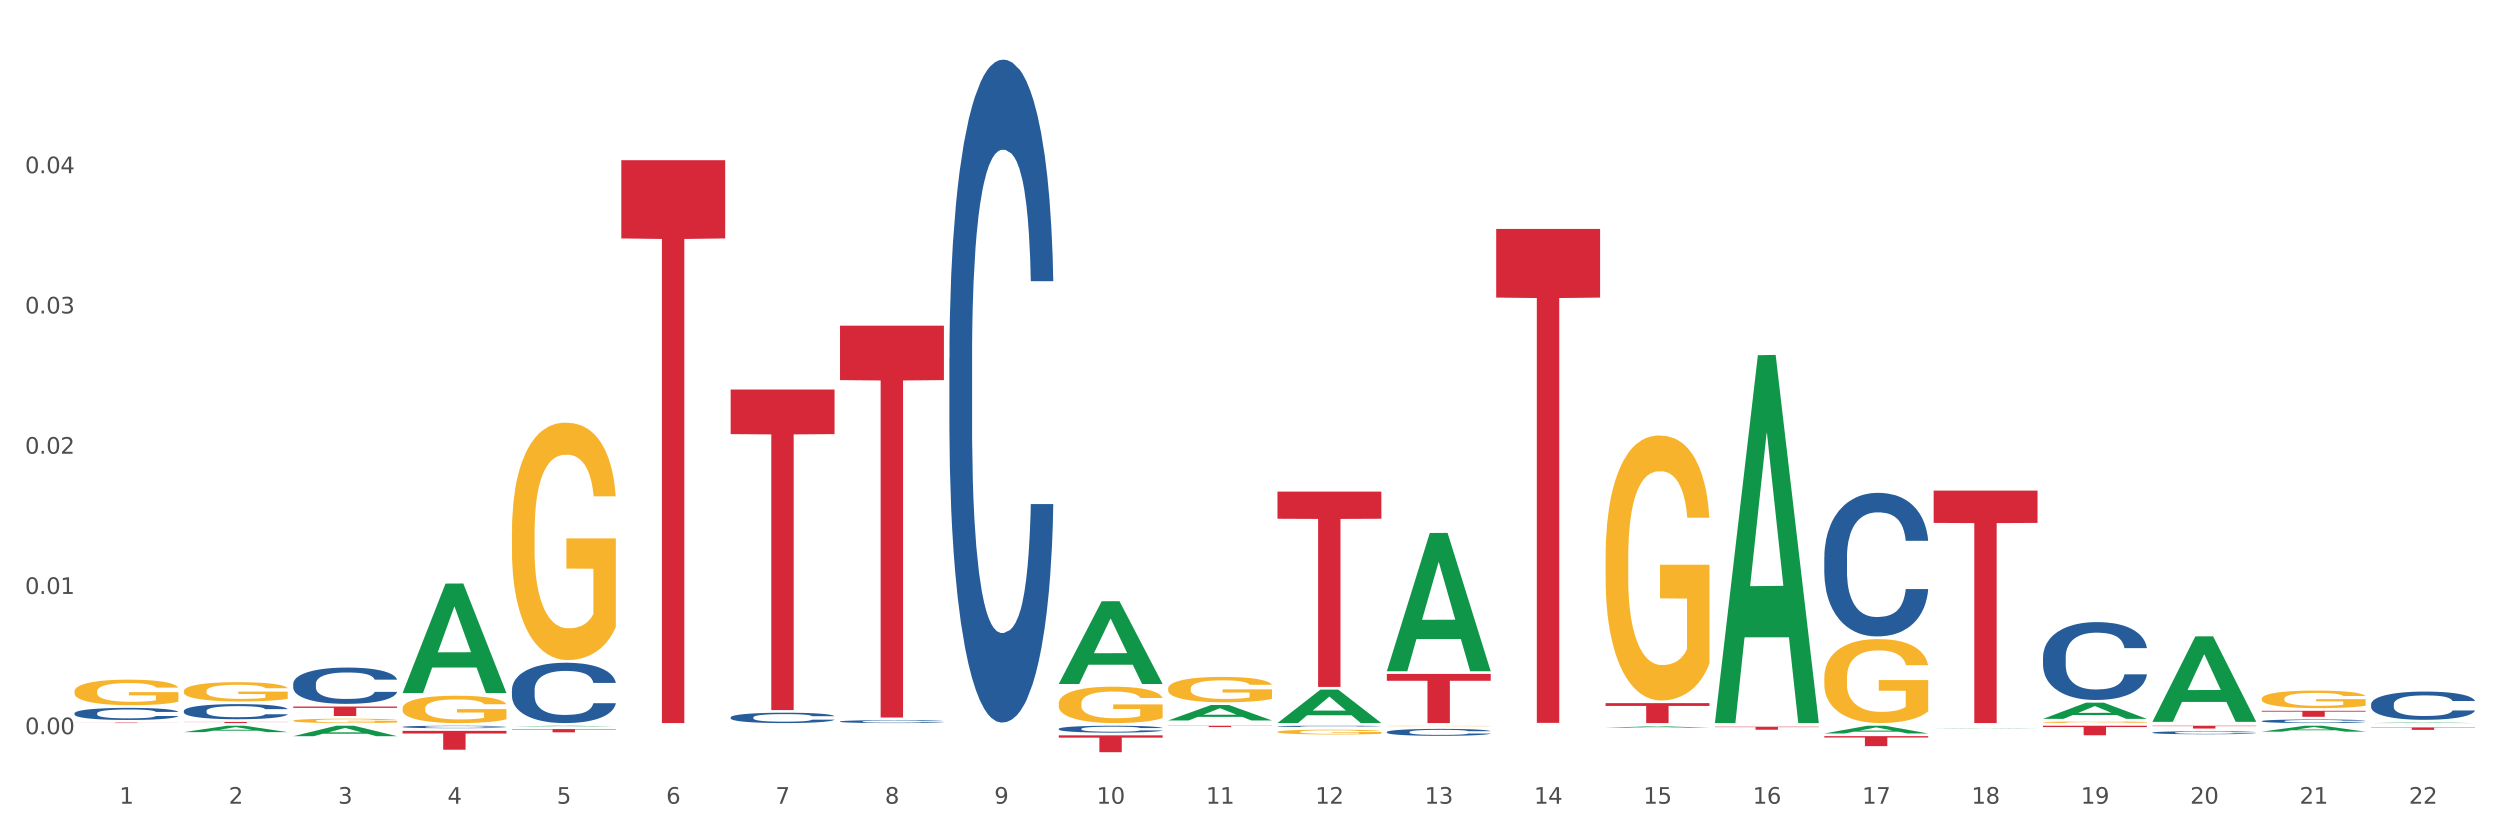
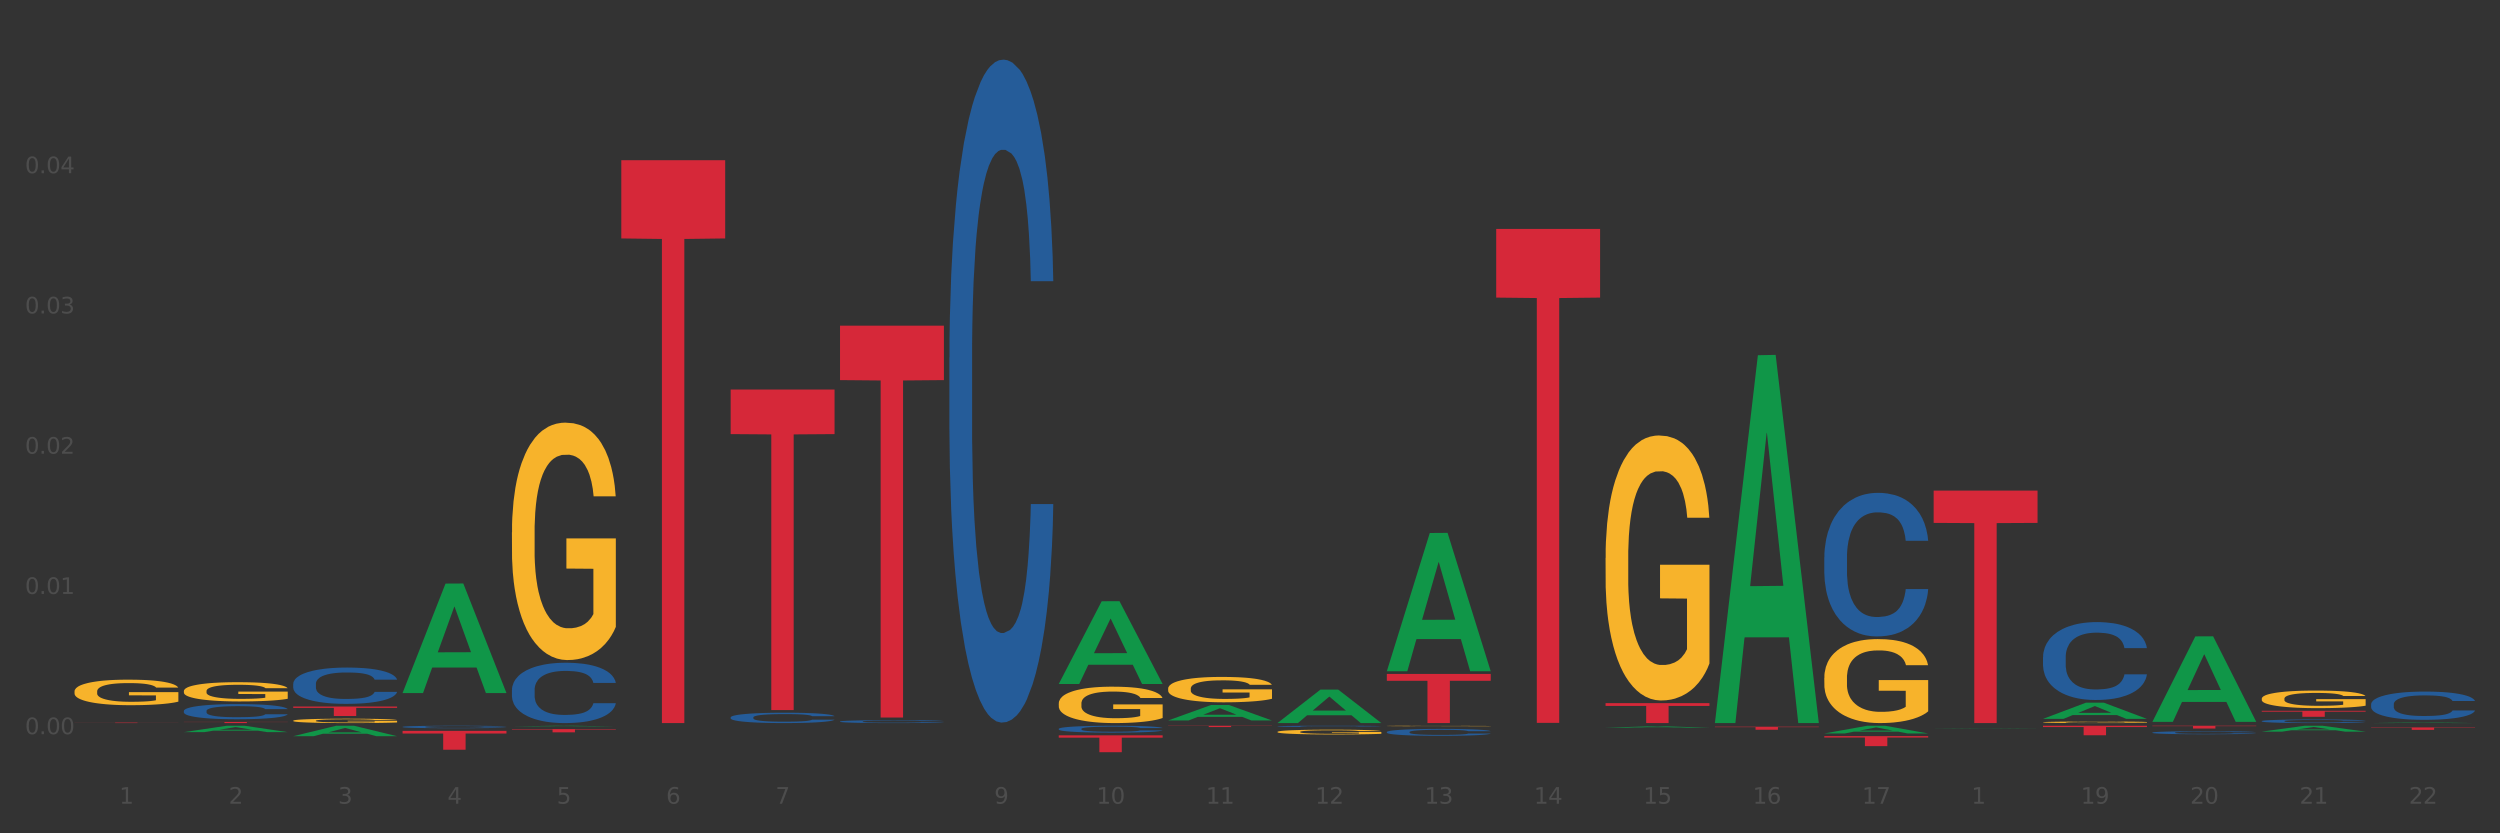
<svg xmlns="http://www.w3.org/2000/svg" xmlns:xlink="http://www.w3.org/1999/xlink" width="1080pt" height="360pt" viewBox="0 0 1080 360" version="1.1">
  <rect x="0" y="0" width="1080" height="360" fill="#333333" stroke="none" />
  <defs>
    <style type="text/css">*{stroke-linejoin: round; stroke-linecap: butt}</style>
  </defs>
  <g id="figure_1">
    <g id="patch_1">
-       <path d="M 0 360  L 1080 360  L 1080 0  L 0 0  z " style="fill: #ffffff; stroke: #ffffff; stroke-linejoin: miter" />
-     </g>
+       </g>
    <g id="axes_1">
      <g id="matplotlib.axis_1">
        <g id="xtick_1">
          <g id="text_1">
            <g style="fill: #4d4d4d" transform="translate(51.562 347.204) scale(0.096 -0.096)">
              <defs>
                <path id="DejaVuSans-31" d="M 794 531  L 1825 531  L 1825 4091  L 703 3866  L 703 4441  L 1819 4666  L 2450 4666  L 2450 531  L 3481 531  L 3481 0  L 794 0  L 794 531  z " transform="scale(0.016)" />
              </defs>
              <use xlink:href="#DejaVuSans-31" />
            </g>
          </g>
        </g>
        <g id="xtick_2">
          <g id="text_2">
            <g style="fill: #4d4d4d" transform="translate(98.807 347.204) scale(0.096 -0.096)">
              <defs>
                <path id="DejaVuSans-32" d="M 1228 531  L 3431 531  L 3431 0  L 469 0  L 469 531  Q 828 903 1448 1529  Q 2069 2156 2228 2338  Q 2531 2678 2651 2914  Q 2772 3150 2772 3378  Q 2772 3750 2511 3984  Q 2250 4219 1831 4219  Q 1534 4219 1204 4116  Q 875 4013 500 3803  L 500 4441  Q 881 4594 1212 4672  Q 1544 4750 1819 4750  Q 2544 4750 2975 4387  Q 3406 4025 3406 3419  Q 3406 3131 3298 2873  Q 3191 2616 2906 2266  Q 2828 2175 2409 1742  Q 1991 1309 1228 531  z " transform="scale(0.016)" />
              </defs>
              <use xlink:href="#DejaVuSans-32" />
            </g>
          </g>
        </g>
        <g id="xtick_3">
          <g id="text_3">
            <g style="fill: #4d4d4d" transform="translate(146.052 347.204) scale(0.096 -0.096)">
              <defs>
                <path id="DejaVuSans-33" d="M 2597 2516  Q 3050 2419 3304 2112  Q 3559 1806 3559 1356  Q 3559 666 3084 287  Q 2609 -91 1734 -91  Q 1441 -91 1130 -33  Q 819 25 488 141  L 488 750  Q 750 597 1062 519  Q 1375 441 1716 441  Q 2309 441 2620 675  Q 2931 909 2931 1356  Q 2931 1769 2642 2001  Q 2353 2234 1838 2234  L 1294 2234  L 1294 2753  L 1863 2753  Q 2328 2753 2575 2939  Q 2822 3125 2822 3475  Q 2822 3834 2567 4026  Q 2313 4219 1838 4219  Q 1578 4219 1281 4162  Q 984 4106 628 3988  L 628 4550  Q 988 4650 1302 4700  Q 1616 4750 1894 4750  Q 2613 4750 3031 4423  Q 3450 4097 3450 3541  Q 3450 3153 3228 2886  Q 3006 2619 2597 2516  z " transform="scale(0.016)" />
              </defs>
              <use xlink:href="#DejaVuSans-33" />
            </g>
          </g>
        </g>
        <g id="xtick_4">
          <g id="text_4">
            <g style="fill: #4d4d4d" transform="translate(193.297 347.204) scale(0.096 -0.096)">
              <defs>
                <path id="DejaVuSans-34" d="M 2419 4116  L 825 1625  L 2419 1625  L 2419 4116  z M 2253 4666  L 3047 4666  L 3047 1625  L 3713 1625  L 3713 1100  L 3047 1100  L 3047 0  L 2419 0  L 2419 1100  L 313 1100  L 313 1709  L 2253 4666  z " transform="scale(0.016)" />
              </defs>
              <use xlink:href="#DejaVuSans-34" />
            </g>
          </g>
        </g>
        <g id="xtick_5">
          <g id="text_5">
            <g style="fill: #4d4d4d" transform="translate(240.542 347.204) scale(0.096 -0.096)">
              <defs>
                <path id="DejaVuSans-35" d="M 691 4666  L 3169 4666  L 3169 4134  L 1269 4134  L 1269 2991  Q 1406 3038 1543 3061  Q 1681 3084 1819 3084  Q 2600 3084 3056 2656  Q 3513 2228 3513 1497  Q 3513 744 3044 326  Q 2575 -91 1722 -91  Q 1428 -91 1123 -41  Q 819 9 494 109  L 494 744  Q 775 591 1075 516  Q 1375 441 1709 441  Q 2250 441 2565 725  Q 2881 1009 2881 1497  Q 2881 1984 2565 2268  Q 2250 2553 1709 2553  Q 1456 2553 1204 2497  Q 953 2441 691 2322  L 691 4666  z " transform="scale(0.016)" />
              </defs>
              <use xlink:href="#DejaVuSans-35" />
            </g>
          </g>
        </g>
        <g id="xtick_6">
          <g id="text_6">
            <g style="fill: #4d4d4d" transform="translate(287.787 347.204) scale(0.096 -0.096)">
              <defs>
                <path id="DejaVuSans-36" d="M 2113 2584  Q 1688 2584 1439 2293  Q 1191 2003 1191 1497  Q 1191 994 1439 701  Q 1688 409 2113 409  Q 2538 409 2786 701  Q 3034 994 3034 1497  Q 3034 2003 2786 2293  Q 2538 2584 2113 2584  z M 3366 4563  L 3366 3988  Q 3128 4100 2886 4159  Q 2644 4219 2406 4219  Q 1781 4219 1451 3797  Q 1122 3375 1075 2522  Q 1259 2794 1537 2939  Q 1816 3084 2150 3084  Q 2853 3084 3261 2657  Q 3669 2231 3669 1497  Q 3669 778 3244 343  Q 2819 -91 2113 -91  Q 1303 -91 875 529  Q 447 1150 447 2328  Q 447 3434 972 4092  Q 1497 4750 2381 4750  Q 2619 4750 2861 4703  Q 3103 4656 3366 4563  z " transform="scale(0.016)" />
              </defs>
              <use xlink:href="#DejaVuSans-36" />
            </g>
          </g>
        </g>
        <g id="xtick_7">
          <g id="text_7">
            <g style="fill: #4d4d4d" transform="translate(335.032 347.204) scale(0.096 -0.096)">
              <defs>
                <path id="DejaVuSans-37" d="M 525 4666  L 3525 4666  L 3525 4397  L 1831 0  L 1172 0  L 2766 4134  L 525 4134  L 525 4666  z " transform="scale(0.016)" />
              </defs>
              <use xlink:href="#DejaVuSans-37" />
            </g>
          </g>
        </g>
        <g id="xtick_8">
          <g id="text_8">
            <g style="fill: #4d4d4d" transform="translate(382.276 347.204) scale(0.096 -0.096)">
              <defs>
-                 <path id="DejaVuSans-38" d="M 2034 2216  Q 1584 2216 1326 1975  Q 1069 1734 1069 1313  Q 1069 891 1326 650  Q 1584 409 2034 409  Q 2484 409 2743 651  Q 3003 894 3003 1313  Q 3003 1734 2745 1975  Q 2488 2216 2034 2216  z M 1403 2484  Q 997 2584 770 2862  Q 544 3141 544 3541  Q 544 4100 942 4425  Q 1341 4750 2034 4750  Q 2731 4750 3128 4425  Q 3525 4100 3525 3541  Q 3525 3141 3298 2862  Q 3072 2584 2669 2484  Q 3125 2378 3379 2068  Q 3634 1759 3634 1313  Q 3634 634 3220 271  Q 2806 -91 2034 -91  Q 1263 -91 848 271  Q 434 634 434 1313  Q 434 1759 690 2068  Q 947 2378 1403 2484  z M 1172 3481  Q 1172 3119 1398 2916  Q 1625 2713 2034 2713  Q 2441 2713 2670 2916  Q 2900 3119 2900 3481  Q 2900 3844 2670 4047  Q 2441 4250 2034 4250  Q 1625 4250 1398 4047  Q 1172 3844 1172 3481  z " transform="scale(0.016)" />
-               </defs>
+                 </defs>
              <use xlink:href="#DejaVuSans-38" />
            </g>
          </g>
        </g>
        <g id="xtick_9">
          <g id="text_9">
            <g style="fill: #4d4d4d" transform="translate(429.521 347.204) scale(0.096 -0.096)">
              <defs>
                <path id="DejaVuSans-39" d="M 703 97  L 703 672  Q 941 559 1184 500  Q 1428 441 1663 441  Q 2288 441 2617 861  Q 2947 1281 2994 2138  Q 2813 1869 2534 1725  Q 2256 1581 1919 1581  Q 1219 1581 811 2004  Q 403 2428 403 3163  Q 403 3881 828 4315  Q 1253 4750 1959 4750  Q 2769 4750 3195 4129  Q 3622 3509 3622 2328  Q 3622 1225 3098 567  Q 2575 -91 1691 -91  Q 1453 -91 1209 -44  Q 966 3 703 97  z M 1959 2075  Q 2384 2075 2632 2365  Q 2881 2656 2881 3163  Q 2881 3666 2632 3958  Q 2384 4250 1959 4250  Q 1534 4250 1286 3958  Q 1038 3666 1038 3163  Q 1038 2656 1286 2365  Q 1534 2075 1959 2075  z " transform="scale(0.016)" />
              </defs>
              <use xlink:href="#DejaVuSans-39" />
            </g>
          </g>
        </g>
        <g id="xtick_10">
          <g id="text_10">
            <g style="fill: #4d4d4d" transform="translate(473.712 347.204) scale(0.096 -0.096)">
              <defs>
                <path id="DejaVuSans-30" d="M 2034 4250  Q 1547 4250 1301 3770  Q 1056 3291 1056 2328  Q 1056 1369 1301 889  Q 1547 409 2034 409  Q 2525 409 2770 889  Q 3016 1369 3016 2328  Q 3016 3291 2770 3770  Q 2525 4250 2034 4250  z M 2034 4750  Q 2819 4750 3233 4129  Q 3647 3509 3647 2328  Q 3647 1150 3233 529  Q 2819 -91 2034 -91  Q 1250 -91 836 529  Q 422 1150 422 2328  Q 422 3509 836 4129  Q 1250 4750 2034 4750  z " transform="scale(0.016)" />
              </defs>
              <use xlink:href="#DejaVuSans-31" />
              <use xlink:href="#DejaVuSans-30" transform="translate(63.623 0)" />
            </g>
          </g>
        </g>
        <g id="xtick_11">
          <g id="text_11">
            <g style="fill: #4d4d4d" transform="translate(520.957 347.204) scale(0.096 -0.096)">
              <use xlink:href="#DejaVuSans-31" />
              <use xlink:href="#DejaVuSans-31" transform="translate(63.623 0)" />
            </g>
          </g>
        </g>
        <g id="xtick_12">
          <g id="text_12">
            <g style="fill: #4d4d4d" transform="translate(568.202 347.204) scale(0.096 -0.096)">
              <use xlink:href="#DejaVuSans-31" />
              <use xlink:href="#DejaVuSans-32" transform="translate(63.623 0)" />
            </g>
          </g>
        </g>
        <g id="xtick_13">
          <g id="text_13">
            <g style="fill: #4d4d4d" transform="translate(615.447 347.204) scale(0.096 -0.096)">
              <use xlink:href="#DejaVuSans-31" />
              <use xlink:href="#DejaVuSans-33" transform="translate(63.623 0)" />
            </g>
          </g>
        </g>
        <g id="xtick_14">
          <g id="text_14">
            <g style="fill: #4d4d4d" transform="translate(662.692 347.204) scale(0.096 -0.096)">
              <use xlink:href="#DejaVuSans-31" />
              <use xlink:href="#DejaVuSans-34" transform="translate(63.623 0)" />
            </g>
          </g>
        </g>
        <g id="xtick_15">
          <g id="text_15">
            <g style="fill: #4d4d4d" transform="translate(709.937 347.204) scale(0.096 -0.096)">
              <use xlink:href="#DejaVuSans-31" />
              <use xlink:href="#DejaVuSans-35" transform="translate(63.623 0)" />
            </g>
          </g>
        </g>
        <g id="xtick_16">
          <g id="text_16">
            <g style="fill: #4d4d4d" transform="translate(757.181 347.204) scale(0.096 -0.096)">
              <use xlink:href="#DejaVuSans-31" />
              <use xlink:href="#DejaVuSans-36" transform="translate(63.623 0)" />
            </g>
          </g>
        </g>
        <g id="xtick_17">
          <g id="text_17">
            <g style="fill: #4d4d4d" transform="translate(804.426 347.204) scale(0.096 -0.096)">
              <use xlink:href="#DejaVuSans-31" />
              <use xlink:href="#DejaVuSans-37" transform="translate(63.623 0)" />
            </g>
          </g>
        </g>
        <g id="xtick_18">
          <g id="text_18">
            <g style="fill: #4d4d4d" transform="translate(851.671 347.204) scale(0.096 -0.096)">
              <use xlink:href="#DejaVuSans-31" />
              <use xlink:href="#DejaVuSans-38" transform="translate(63.623 0)" />
            </g>
          </g>
        </g>
        <g id="xtick_19">
          <g id="text_19">
            <g style="fill: #4d4d4d" transform="translate(898.916 347.204) scale(0.096 -0.096)">
              <use xlink:href="#DejaVuSans-31" />
              <use xlink:href="#DejaVuSans-39" transform="translate(63.623 0)" />
            </g>
          </g>
        </g>
        <g id="xtick_20">
          <g id="text_20">
            <g style="fill: #4d4d4d" transform="translate(946.161 347.204) scale(0.096 -0.096)">
              <use xlink:href="#DejaVuSans-32" />
              <use xlink:href="#DejaVuSans-30" transform="translate(63.623 0)" />
            </g>
          </g>
        </g>
        <g id="xtick_21">
          <g id="text_21">
            <g style="fill: #4d4d4d" transform="translate(993.406 347.204) scale(0.096 -0.096)">
              <use xlink:href="#DejaVuSans-32" />
              <use xlink:href="#DejaVuSans-31" transform="translate(63.623 0)" />
            </g>
          </g>
        </g>
        <g id="xtick_22">
          <g id="text_22">
            <g style="fill: #4d4d4d" transform="translate(1040.651 347.204) scale(0.096 -0.096)">
              <use xlink:href="#DejaVuSans-32" />
              <use xlink:href="#DejaVuSans-32" transform="translate(63.623 0)" />
            </g>
          </g>
        </g>
        <g id="xtick_23" />
        <g id="xtick_24" />
        <g id="xtick_25" />
        <g id="xtick_26" />
        <g id="xtick_27" />
        <g id="xtick_28" />
        <g id="xtick_29" />
        <g id="xtick_30" />
        <g id="xtick_31" />
        <g id="xtick_32" />
        <g id="xtick_33" />
        <g id="xtick_34" />
        <g id="xtick_35" />
        <g id="xtick_36" />
        <g id="xtick_37" />
        <g id="xtick_38" />
        <g id="xtick_39" />
        <g id="xtick_40" />
        <g id="xtick_41" />
        <g id="xtick_42" />
        <g id="xtick_43" />
      </g>
      <g id="matplotlib.axis_2">
        <g id="ytick_1">
          <g id="text_23">
            <g style="fill: #4d4d4d" transform="translate(10.8 317.167) scale(0.096 -0.096)">
              <defs>
                <path id="DejaVuSans-2e" d="M 684 794  L 1344 794  L 1344 0  L 684 0  L 684 794  z " transform="scale(0.016)" />
              </defs>
              <use xlink:href="#DejaVuSans-30" />
              <use xlink:href="#DejaVuSans-2e" transform="translate(63.623 0)" />
              <use xlink:href="#DejaVuSans-30" transform="translate(95.41 0)" />
              <use xlink:href="#DejaVuSans-30" transform="translate(159.033 0)" />
            </g>
          </g>
        </g>
        <g id="ytick_2">
          <g id="text_24">
            <g style="fill: #4d4d4d" transform="translate(10.8 256.583) scale(0.096 -0.096)">
              <use xlink:href="#DejaVuSans-30" />
              <use xlink:href="#DejaVuSans-2e" transform="translate(63.623 0)" />
              <use xlink:href="#DejaVuSans-30" transform="translate(95.41 0)" />
              <use xlink:href="#DejaVuSans-31" transform="translate(159.033 0)" />
            </g>
          </g>
        </g>
        <g id="ytick_3">
          <g id="text_25">
            <g style="fill: #4d4d4d" transform="translate(10.8 195.999) scale(0.096 -0.096)">
              <use xlink:href="#DejaVuSans-30" />
              <use xlink:href="#DejaVuSans-2e" transform="translate(63.623 0)" />
              <use xlink:href="#DejaVuSans-30" transform="translate(95.41 0)" />
              <use xlink:href="#DejaVuSans-32" transform="translate(159.033 0)" />
            </g>
          </g>
        </g>
        <g id="ytick_4">
          <g id="text_26">
            <g style="fill: #4d4d4d" transform="translate(10.8 135.415) scale(0.096 -0.096)">
              <use xlink:href="#DejaVuSans-30" />
              <use xlink:href="#DejaVuSans-2e" transform="translate(63.623 0)" />
              <use xlink:href="#DejaVuSans-30" transform="translate(95.41 0)" />
              <use xlink:href="#DejaVuSans-33" transform="translate(159.033 0)" />
            </g>
          </g>
        </g>
        <g id="ytick_5">
          <g id="text_27">
            <g style="fill: #4d4d4d" transform="translate(10.8 74.832) scale(0.096 -0.096)">
              <use xlink:href="#DejaVuSans-30" />
              <use xlink:href="#DejaVuSans-2e" transform="translate(63.623 0)" />
              <use xlink:href="#DejaVuSans-30" transform="translate(95.41 0)" />
              <use xlink:href="#DejaVuSans-34" transform="translate(159.033 0)" />
            </g>
          </g>
        </g>
        <g id="ytick_6" />
        <g id="ytick_7" />
        <g id="ytick_8" />
        <g id="ytick_9" />
        <g id="ytick_10" />
      </g>
      <g id="PolyCollection_1">
        <path d="M 79.42 316.278  L 79.466 316.275  L 97.974 313.522  L 105.655 313.52  L 124.303 316.283  L 115.419 316.283  L 111.393 315.64  L 92.283 315.64  L 92.144 315.65  L 88.258 316.283  L 79.42 316.283  L 79.42 316.278  L 94.689 315.255  L 108.987 315.253  L 101.907 314.109  L 101.815 314.103  L 101.722 314.111  L 94.643 315.253  L 94.689 315.255  L 79.42 316.278  z " clip-path="url(#p3e959631e5)" style="fill: #109648" />
        <path d="M 126.665 318.031  L 126.711 318.027  L 145.219 313.524  L 152.9 313.52  L 171.547 318.04  L 162.663 318.04  L 158.638 316.987  L 139.528 316.987  L 139.389 317.004  L 135.502 318.04  L 126.665 318.04  L 126.665 318.031  L 141.934 316.359  L 156.232 316.355  L 149.152 314.483  L 149.06 314.475  L 148.967 314.487  L 141.888 316.355  L 141.934 316.359  L 126.665 318.031  z " clip-path="url(#p3e959631e5)" style="fill: #109648" />
        <path d="M 977.072 301.835  L 977.125 301.828  L 977.125 301.579  L 977.231 301.364  L 977.761 300.844  L 978.556 300.414  L 979.139 300.185  L 979.722 299.998  L 980.411 299.811  L 981.259 299.616  L 982.795 299.332  L 983.749 299.187  L 984.915 299.034  L 987.035 298.812  L 988.571 298.687  L 990.161 298.583  L 992.758 298.459  L 994.453 298.403  L 996.255 298.361  L 998.428 298.334  L 1000.07 298.327  L 1003.674 298.348  L 1006.747 298.41  L 1008.231 298.459  L 1010.138 298.542  L 1011.145 298.597  L 1012.788 298.708  L 1014.484 298.854  L 1015.649 298.979  L 1017.398 299.214  L 1018.723 299.45  L 1019.942 299.741  L 1020.577 299.942  L 1021.054 300.13  L 1021.478 300.345  L 1021.902 300.684  L 1012.364 300.684  L 1011.993 300.442  L 1011.41 300.213  L 1010.562 299.991  L 1009.82 299.852  L 1008.549 299.679  L 1007.383 299.568  L 1006.164 299.485  L 1004.68 299.415  L 1003.515 299.381  L 1001.872 299.353  L 998.639 299.36  L 996.467 299.415  L 994.983 299.485  L 994.029 299.547  L 993.181 299.616  L 992.228 299.714  L 991.115 299.859  L 990.32 299.991  L 989.525 300.157  L 988.889 300.324  L 988.306 300.518  L 987.829 300.726  L 987.459 300.941  L 987.141 301.204  L 986.876 301.641  L 986.876 302.591  L 986.982 302.806  L 987.247 303.09  L 987.565 303.305  L 988.094 303.562  L 988.571 303.735  L 989.472 303.985  L 990.479 304.193  L 991.274 304.325  L 992.069 304.435  L 993.446 304.588  L 994.983 304.713  L 996.308 304.789  L 998.11 304.858  L 999.328 304.886  L 1000.388 304.9  L 1002.985 304.9  L 1004.839 304.879  L 1006.906 304.831  L 1008.496 304.768  L 1009.82 304.692  L 1011.304 304.567  L 1012.258 304.449  L 1012.258 303  L 1000.6 302.993  L 1000.6 302.029  L 1021.955 302.029  L 1021.955 304.858  L 1021.054 305.004  L 1020.047 305.136  L 1018.988 305.254  L 1017.398 305.399  L 1015.49 305.538  L 1013.795 305.635  L 1011.993 305.718  L 1009.873 305.795  L 1007.118 305.864  L 1005.422 305.892  L 1003.303 305.912  L 1000.812 305.919  L 998.639 305.905  L 996.52 305.871  L 994.294 305.808  L 992.122 305.718  L 990.479 305.628  L 988.836 305.517  L 987.088 305.372  L 985.71 305.233  L 984.65 305.108  L 983.484 304.949  L 982.213 304.741  L 981.259 304.553  L 980.411 304.359  L 979.51 304.11  L 978.874 303.895  L 978.238 303.624  L 977.867 303.423  L 977.443 303.111  L 977.125 302.674  L 977.072 301.835  z " clip-path="url(#p3e959631e5)" style="fill: #f7b32b" />
        <path d="M 693.603 314.371  L 693.65 314.37  L 712.158 313.79  L 719.839 313.789  L 738.486 314.372  L 729.602 314.372  L 725.576 314.236  L 706.467 314.236  L 706.328 314.238  L 702.441 314.372  L 693.603 314.372  L 693.603 314.371  L 708.873 314.155  L 723.17 314.155  L 716.091 313.913  L 715.998 313.912  L 715.906 313.914  L 708.826 314.155  L 708.873 314.155  L 693.603 314.371  z " clip-path="url(#p3e959631e5)" style="fill: #109648" />
        <path d="M 599.113 289.886  L 599.16 289.83  L 617.668 230.256  L 625.349 230.199  L 643.996 289.998  L 635.112 289.998  L 631.087 276.073  L 611.977 276.073  L 611.838 276.298  L 607.951 289.998  L 599.113 289.998  L 599.113 289.886  L 614.383 267.763  L 628.681 267.707  L 621.601 242.945  L 621.509 242.833  L 621.416 243.001  L 614.337 267.707  L 614.383 267.763  L 599.113 289.886  z " clip-path="url(#p3e959631e5)" style="fill: #109648" />
        <path d="M 551.869 312.341  L 551.915 312.328  L 570.423 297.917  L 578.104 297.903  L 596.751 312.369  L 587.867 312.369  L 583.842 309  L 564.732 309  L 564.593 309.054  L 560.706 312.369  L 551.869 312.369  L 551.869 312.341  L 567.138 306.99  L 581.436 306.976  L 574.356 300.986  L 574.264 300.959  L 574.171 301  L 567.092 306.976  L 567.138 306.99  L 551.869 312.341  z " clip-path="url(#p3e959631e5)" style="fill: #109648" />
        <path d="M 504.624 311.235  L 504.67 311.229  L 523.178 304.554  L 530.859 304.548  L 549.506 311.248  L 540.622 311.248  L 536.597 309.688  L 517.487 309.688  L 517.348 309.713  L 513.461 311.248  L 504.624 311.248  L 504.624 311.235  L 519.893 308.757  L 534.191 308.75  L 527.111 305.976  L 527.019 305.964  L 526.926 305.982  L 519.847 308.75  L 519.893 308.757  L 504.624 311.235  z " clip-path="url(#p3e959631e5)" style="fill: #109648" />
        <path d="M 457.379 295.426  L 457.425 295.392  L 475.933 259.742  L 483.614 259.709  L 502.262 295.493  L 493.378 295.493  L 489.352 287.16  L 470.242 287.16  L 470.103 287.294  L 466.217 295.493  L 457.379 295.493  L 457.379 295.426  L 472.648 282.187  L 486.946 282.154  L 479.866 267.336  L 479.774 267.269  L 479.681 267.37  L 472.602 282.154  L 472.648 282.187  L 457.379 295.426  z " clip-path="url(#p3e959631e5)" style="fill: #109648" />
        <path d="M 788.093 316.849  L 788.139 316.846  L 806.648 313.523  L 814.329 313.52  L 832.976 316.855  L 824.092 316.855  L 820.066 316.078  L 800.956 316.078  L 800.817 316.091  L 796.931 316.855  L 788.093 316.855  L 788.093 316.849  L 803.362 315.615  L 817.66 315.612  L 810.581 314.231  L 810.488 314.224  L 810.395 314.234  L 803.316 315.612  L 803.362 315.615  L 788.093 316.849  z " clip-path="url(#p3e959631e5)" style="fill: #109648" />
        <path d="M 740.848 312.07  L 740.894 311.921  L 759.403 153.456  L 767.084 153.307  L 785.731 312.369  L 776.847 312.369  L 772.821 275.329  L 753.711 275.329  L 753.573 275.926  L 749.686 312.369  L 740.848 312.369  L 740.848 312.07  L 756.117 253.225  L 770.415 253.075  L 763.336 187.21  L 763.243 186.911  L 763.151 187.36  L 756.071 253.075  L 756.117 253.225  L 740.848 312.07  z " clip-path="url(#p3e959631e5)" style="fill: #109648" />
        <path d="M 835.338 314.803  L 835.384 314.803  L 853.892 314.656  L 861.573 314.656  L 880.221 314.803  L 871.337 314.803  L 867.311 314.769  L 848.201 314.769  L 848.062 314.769  L 844.176 314.803  L 835.338 314.803  L 835.338 314.803  L 850.607 314.748  L 864.905 314.748  L 857.825 314.687  L 857.733 314.687  L 857.64 314.688  L 850.561 314.748  L 850.607 314.748  L 835.338 314.803  z " clip-path="url(#p3e959631e5)" style="fill: #109648" />
        <path d="M 693.603 241.027  L 693.656 240.922  L 693.656 237.158  L 693.762 233.916  L 694.292 226.074  L 695.087 219.591  L 695.67 216.14  L 696.253 213.317  L 696.942 210.494  L 697.789 207.566  L 699.326 203.279  L 700.28 201.083  L 701.446 198.782  L 703.565 195.436  L 705.102 193.554  L 706.692 191.986  L 709.288 190.103  L 710.984 189.267  L 712.786 188.639  L 714.958 188.221  L 716.601 188.117  L 720.204 188.43  L 723.278 189.371  L 724.761 190.103  L 726.669 191.358  L 727.676 192.195  L 729.319 193.868  L 731.014 196.064  L 732.18 197.946  L 733.929 201.501  L 735.253 205.056  L 736.472 209.448  L 737.108 212.48  L 737.585 215.304  L 738.009 218.545  L 738.433 223.669  L 728.895 223.669  L 728.524 220.009  L 727.941 216.558  L 727.093 213.212  L 726.351 211.121  L 725.079 208.507  L 723.914 206.834  L 722.695 205.579  L 721.211 204.533  L 720.045 204.011  L 718.403 203.592  L 715.17 203.697  L 712.998 204.533  L 711.514 205.579  L 710.56 206.52  L 709.712 207.566  L 708.758 209.03  L 707.646 211.226  L 706.851 213.212  L 706.056 215.722  L 705.42 218.231  L 704.837 221.159  L 704.36 224.296  L 703.989 227.538  L 703.671 231.511  L 703.406 238.099  L 703.406 252.424  L 703.512 255.666  L 703.777 259.953  L 704.095 263.195  L 704.625 267.063  L 705.102 269.678  L 706.003 273.442  L 707.01 276.579  L 707.805 278.566  L 708.599 280.239  L 709.977 282.539  L 711.514 284.421  L 712.839 285.571  L 714.64 286.617  L 715.859 287.035  L 716.919 287.245  L 719.515 287.245  L 721.37 286.931  L 723.437 286.199  L 725.026 285.258  L 726.351 284.108  L 727.835 282.225  L 728.789 280.448  L 728.789 258.594  L 717.131 258.489  L 717.131 243.955  L 738.486 243.955  L 738.486 286.617  L 737.585 288.813  L 736.578 290.8  L 735.518 292.577  L 733.929 294.773  L 732.021 296.865  L 730.325 298.328  L 728.524 299.583  L 726.404 300.733  L 723.649 301.779  L 721.953 302.197  L 719.833 302.511  L 717.343 302.616  L 715.17 302.406  L 713.051 301.884  L 710.825 300.943  L 708.652 299.583  L 707.01 298.224  L 705.367 296.551  L 703.618 294.355  L 702.241 292.264  L 701.181 290.381  L 700.015 287.976  L 698.743 284.84  L 697.789 282.016  L 696.942 279.088  L 696.041 275.324  L 695.405 272.083  L 694.769 268.005  L 694.398 264.972  L 693.974 260.267  L 693.656 253.679  L 693.603 241.027  z " clip-path="url(#p3e959631e5)" style="fill: #f7b32b" />
        <path d="M 977.072 316.063  L 977.119 316.06  L 995.627 313.522  L 1003.308 313.52  L 1021.955 316.068  L 1013.071 316.068  L 1009.046 315.474  L 989.936 315.474  L 989.797 315.484  L 985.91 316.068  L 977.072 316.068  L 977.072 316.063  L 992.342 315.12  L 1006.64 315.118  L 999.56 314.063  L 999.468 314.058  L 999.375 314.065  L 992.296 315.118  L 992.342 315.12  L 977.072 316.063  z " clip-path="url(#p3e959631e5)" style="fill: #109648" />
        <path d="M 1024.317 312.368  L 1024.364 312.368  L 1042.872 312.107  L 1050.553 312.106  L 1069.2 312.369  L 1060.316 312.369  L 1056.29 312.308  L 1037.181 312.308  L 1037.042 312.309  L 1033.155 312.369  L 1024.317 312.369  L 1024.317 312.368  L 1039.587 312.271  L 1053.884 312.271  L 1046.805 312.162  L 1046.712 312.162  L 1046.62 312.162  L 1039.54 312.271  L 1039.587 312.271  L 1024.317 312.368  z " clip-path="url(#p3e959631e5)" style="fill: #109648" />
        <path d="M 929.828 311.782  L 929.874 311.747  L 948.382 274.916  L 956.063 274.881  L 974.71 311.852  L 965.826 311.852  L 961.801 303.243  L 942.691 303.243  L 942.552 303.381  L 938.665 311.852  L 929.828 311.852  L 929.828 311.782  L 945.097 298.105  L 959.395 298.07  L 952.315 282.761  L 952.223 282.692  L 952.13 282.796  L 945.051 298.07  L 945.097 298.105  L 929.828 311.782  z " clip-path="url(#p3e959631e5)" style="fill: #109648" />
        <path d="M 882.583 310.542  L 882.629 310.535  L 901.137 303.553  L 908.818 303.546  L 927.465 310.555  L 918.581 310.555  L 914.556 308.923  L 895.446 308.923  L 895.307 308.949  L 891.42 310.555  L 882.583 310.555  L 882.583 310.542  L 897.852 307.949  L 912.15 307.942  L 905.07 305.04  L 904.978 305.027  L 904.885 305.047  L 897.806 307.942  L 897.852 307.949  L 882.583 310.542  z " clip-path="url(#p3e959631e5)" style="fill: #109648" />
        <path d="M 599.113 313.617  L 599.166 313.617  L 599.166 313.61  L 599.272 313.604  L 599.802 313.589  L 600.597 313.577  L 601.18 313.571  L 601.763 313.566  L 602.452 313.561  L 603.3 313.555  L 604.836 313.547  L 605.79 313.543  L 606.956 313.539  L 609.076 313.533  L 610.612 313.53  L 612.202 313.527  L 614.799 313.523  L 616.494 313.522  L 618.296 313.521  L 620.469 313.52  L 622.111 313.52  L 625.715 313.52  L 628.788 313.522  L 630.272 313.523  L 632.179 313.526  L 633.186 313.527  L 634.829 313.53  L 636.525 313.534  L 637.69 313.538  L 639.439 313.544  L 640.764 313.551  L 641.983 313.559  L 642.618 313.564  L 643.095 313.57  L 643.519 313.576  L 643.943 313.585  L 634.405 313.585  L 634.034 313.578  L 633.451 313.572  L 632.603 313.566  L 631.861 313.562  L 630.59 313.557  L 629.424 313.554  L 628.205 313.552  L 626.721 313.55  L 625.556 313.549  L 623.913 313.548  L 620.68 313.548  L 618.508 313.55  L 617.024 313.552  L 616.07 313.553  L 615.222 313.555  L 614.269 313.558  L 613.156 313.562  L 612.361 313.566  L 611.566 313.57  L 610.93 313.575  L 610.347 313.58  L 609.87 313.586  L 609.5 313.592  L 609.182 313.599  L 608.917 313.611  L 608.917 313.638  L 609.023 313.644  L 609.288 313.652  L 609.606 313.658  L 610.135 313.665  L 610.612 313.669  L 611.513 313.676  L 612.52 313.682  L 613.315 313.686  L 614.11 313.689  L 615.487 313.693  L 617.024 313.696  L 618.349 313.699  L 620.151 313.701  L 621.369 313.701  L 622.429 313.702  L 625.026 313.702  L 626.88 313.701  L 628.947 313.7  L 630.537 313.698  L 631.861 313.696  L 633.345 313.692  L 634.299 313.689  L 634.299 313.649  L 622.641 313.649  L 622.641 313.622  L 643.996 313.622  L 643.996 313.701  L 643.095 313.705  L 642.088 313.708  L 641.029 313.711  L 639.439 313.716  L 637.531 313.719  L 635.836 313.722  L 634.034 313.724  L 631.914 313.726  L 629.159 313.728  L 627.463 313.729  L 625.344 313.73  L 622.853 313.73  L 620.68 313.73  L 618.561 313.729  L 616.335 313.727  L 614.163 313.724  L 612.52 313.722  L 610.877 313.719  L 609.129 313.715  L 607.751 313.711  L 606.691 313.707  L 605.525 313.703  L 604.254 313.697  L 603.3 313.692  L 602.452 313.687  L 601.551 313.68  L 600.915 313.674  L 600.279 313.666  L 599.908 313.661  L 599.484 313.652  L 599.166 313.64  L 599.113 313.617  z " clip-path="url(#p3e959631e5)" style="fill: #f7b32b" />
        <path d="M 457.379 303.91  L 457.432 303.896  L 457.432 303.379  L 457.538 302.934  L 458.068 301.857  L 458.863 300.966  L 459.445 300.492  L 460.028 300.105  L 460.717 299.717  L 461.565 299.315  L 463.102 298.726  L 464.056 298.425  L 465.221 298.109  L 467.341 297.649  L 468.878 297.391  L 470.467 297.175  L 473.064 296.917  L 474.76 296.802  L 476.561 296.716  L 478.734 296.658  L 480.377 296.644  L 483.98 296.687  L 487.053 296.816  L 488.537 296.917  L 490.445 297.089  L 491.452 297.204  L 493.094 297.434  L 494.79 297.735  L 495.956 297.994  L 497.704 298.482  L 499.029 298.97  L 500.248 299.573  L 500.884 299.99  L 501.361 300.378  L 501.785 300.823  L 502.209 301.526  L 492.67 301.526  L 492.299 301.024  L 491.716 300.55  L 490.869 300.09  L 490.127 299.803  L 488.855 299.444  L 487.689 299.214  L 486.47 299.042  L 484.987 298.898  L 483.821 298.827  L 482.178 298.769  L 478.946 298.784  L 476.773 298.898  L 475.29 299.042  L 474.336 299.171  L 473.488 299.315  L 472.534 299.516  L 471.421 299.817  L 470.626 300.09  L 469.832 300.435  L 469.196 300.78  L 468.613 301.182  L 468.136 301.613  L 467.765 302.058  L 467.447 302.603  L 467.182 303.508  L 467.182 305.476  L 467.288 305.921  L 467.553 306.509  L 467.871 306.955  L 468.401 307.486  L 468.878 307.845  L 469.779 308.362  L 470.785 308.793  L 471.58 309.066  L 472.375 309.295  L 473.753 309.611  L 475.29 309.87  L 476.614 310.028  L 478.416 310.171  L 479.635 310.229  L 480.695 310.258  L 483.291 310.258  L 485.146 310.214  L 487.212 310.114  L 488.802 309.985  L 490.127 309.827  L 491.61 309.568  L 492.564 309.324  L 492.564 306.323  L 480.906 306.308  L 480.906 304.312  L 502.262 304.312  L 502.262 310.171  L 501.361 310.473  L 500.354 310.746  L 499.294 310.99  L 497.704 311.292  L 495.797 311.579  L 494.101 311.78  L 492.299 311.952  L 490.18 312.11  L 487.424 312.254  L 485.729 312.311  L 483.609 312.354  L 481.118 312.369  L 478.946 312.34  L 476.826 312.268  L 474.601 312.139  L 472.428 311.952  L 470.785 311.765  L 469.143 311.536  L 467.394 311.234  L 466.016 310.947  L 464.956 310.688  L 463.791 310.358  L 462.519 309.927  L 461.565 309.54  L 460.717 309.137  L 459.816 308.62  L 459.181 308.175  L 458.545 307.615  L 458.174 307.199  L 457.75 306.553  L 457.432 305.648  L 457.379 303.91  z " clip-path="url(#p3e959631e5)" style="fill: #f7b32b" />
-         <path d="M 173.91 306.015  L 173.963 306.004  L 173.963 305.616  L 174.069 305.282  L 174.598 304.473  L 175.393 303.804  L 175.976 303.448  L 176.559 303.157  L 177.248 302.866  L 178.096 302.564  L 179.633 302.121  L 180.586 301.895  L 181.752 301.657  L 183.872 301.312  L 185.408 301.118  L 186.998 300.956  L 189.595 300.762  L 191.29 300.676  L 193.092 300.611  L 195.265 300.568  L 196.907 300.557  L 200.511 300.59  L 203.584 300.687  L 205.068 300.762  L 206.975 300.892  L 207.982 300.978  L 209.625 301.151  L 211.321 301.377  L 212.486 301.571  L 214.235 301.938  L 215.56 302.305  L 216.779 302.758  L 217.415 303.071  L 217.891 303.362  L 218.315 303.696  L 218.739 304.225  L 209.201 304.225  L 208.83 303.847  L 208.247 303.491  L 207.399 303.146  L 206.658 302.93  L 205.386 302.661  L 204.22 302.488  L 203.001 302.359  L 201.517 302.251  L 200.352 302.197  L 198.709 302.154  L 195.477 302.164  L 193.304 302.251  L 191.82 302.359  L 190.866 302.456  L 190.019 302.564  L 189.065 302.715  L 187.952 302.941  L 187.157 303.146  L 186.362 303.405  L 185.726 303.664  L 185.144 303.966  L 184.667 304.289  L 184.296 304.624  L 183.978 305.034  L 183.713 305.713  L 183.713 307.191  L 183.819 307.525  L 184.084 307.968  L 184.402 308.302  L 184.932 308.701  L 185.408 308.971  L 186.309 309.359  L 187.316 309.683  L 188.111 309.888  L 188.906 310.06  L 190.284 310.298  L 191.82 310.492  L 193.145 310.61  L 194.947 310.718  L 196.165 310.761  L 197.225 310.783  L 199.822 310.783  L 201.676 310.751  L 203.743 310.675  L 205.333 310.578  L 206.658 310.459  L 208.141 310.265  L 209.095 310.082  L 209.095 307.827  L 197.437 307.817  L 197.437 306.317  L 218.792 306.317  L 218.792 310.718  L 217.891 310.945  L 216.885 311.15  L 215.825 311.333  L 214.235 311.56  L 212.327 311.775  L 210.632 311.926  L 208.83 312.056  L 206.711 312.174  L 203.955 312.282  L 202.259 312.325  L 200.14 312.358  L 197.649 312.369  L 195.477 312.347  L 193.357 312.293  L 191.131 312.196  L 188.959 312.056  L 187.316 311.916  L 185.673 311.743  L 183.925 311.516  L 182.547 311.301  L 181.487 311.107  L 180.321 310.858  L 179.05 310.535  L 178.096 310.244  L 177.248 309.942  L 176.347 309.553  L 175.711 309.219  L 175.075 308.798  L 174.704 308.485  L 174.281 308  L 173.963 307.32  L 173.91 306.015  z " clip-path="url(#p3e959631e5)" style="fill: #f7b32b" />
        <path d="M 126.665 311.351  L 126.718 311.349  L 126.718 311.287  L 126.824 311.233  L 127.354 311.103  L 128.148 310.996  L 128.731 310.939  L 129.314 310.893  L 130.003 310.846  L 130.851 310.798  L 132.388 310.727  L 133.342 310.69  L 134.507 310.652  L 136.627 310.597  L 138.164 310.566  L 139.753 310.54  L 142.35 310.509  L 144.046 310.495  L 145.847 310.485  L 148.02 310.478  L 149.662 310.476  L 153.266 310.481  L 156.339 310.497  L 157.823 310.509  L 159.731 310.53  L 160.737 310.544  L 162.38 310.571  L 164.076 310.607  L 165.242 310.639  L 166.99 310.697  L 168.315 310.756  L 169.534 310.829  L 170.17 310.879  L 170.647 310.925  L 171.07 310.979  L 171.494 311.064  L 161.956 311.064  L 161.585 311.003  L 161.002 310.946  L 160.155 310.891  L 159.413 310.856  L 158.141 310.813  L 156.975 310.785  L 155.756 310.765  L 154.273 310.747  L 153.107 310.739  L 151.464 310.732  L 148.232 310.734  L 146.059 310.747  L 144.575 310.765  L 143.622 310.78  L 142.774 310.798  L 141.82 310.822  L 140.707 310.858  L 139.912 310.891  L 139.117 310.932  L 138.482 310.974  L 137.899 311.022  L 137.422 311.074  L 137.051 311.128  L 136.733 311.193  L 136.468 311.302  L 136.468 311.539  L 136.574 311.593  L 136.839 311.663  L 137.157 311.717  L 137.687 311.781  L 138.164 311.824  L 139.064 311.886  L 140.071 311.938  L 140.866 311.971  L 141.661 311.999  L 143.039 312.037  L 144.575 312.068  L 145.9 312.087  L 147.702 312.104  L 148.921 312.111  L 149.98 312.115  L 152.577 312.115  L 154.432 312.109  L 156.498 312.097  L 158.088 312.082  L 159.413 312.063  L 160.896 312.032  L 161.85 312.002  L 161.85 311.641  L 150.192 311.639  L 150.192 311.399  L 171.547 311.399  L 171.547 312.104  L 170.647 312.14  L 169.64 312.173  L 168.58 312.203  L 166.99 312.239  L 165.083 312.274  L 163.387 312.298  L 161.585 312.318  L 159.466 312.337  L 156.71 312.355  L 155.014 312.362  L 152.895 312.367  L 150.404 312.369  L 148.232 312.365  L 146.112 312.356  L 143.887 312.341  L 141.714 312.318  L 140.071 312.296  L 138.429 312.268  L 136.68 312.232  L 135.302 312.197  L 134.242 312.166  L 133.077 312.127  L 131.805 312.075  L 130.851 312.028  L 130.003 311.98  L 129.102 311.918  L 128.466 311.864  L 127.831 311.797  L 127.46 311.746  L 127.036 311.669  L 126.718 311.56  L 126.665 311.351  z " clip-path="url(#p3e959631e5)" style="fill: #f7b32b" />
        <path d="M 32.175 298.711  L 32.228 298.701  L 32.228 298.338  L 32.334 298.026  L 32.864 297.27  L 33.659 296.645  L 34.242 296.313  L 34.825 296.041  L 35.513 295.769  L 36.361 295.486  L 37.898 295.073  L 38.852 294.862  L 40.018 294.64  L 42.137 294.318  L 43.674 294.136  L 45.264 293.985  L 47.86 293.804  L 49.556 293.723  L 51.357 293.663  L 53.53 293.622  L 55.173 293.612  L 58.776 293.643  L 61.849 293.733  L 63.333 293.804  L 65.241 293.925  L 66.248 294.005  L 67.89 294.167  L 69.586 294.378  L 70.752 294.56  L 72.5 294.902  L 73.825 295.245  L 75.044 295.668  L 75.68 295.96  L 76.157 296.232  L 76.581 296.544  L 77.005 297.038  L 67.466 297.038  L 67.095 296.686  L 66.513 296.353  L 65.665 296.031  L 64.923 295.829  L 63.651 295.577  L 62.485 295.416  L 61.267 295.295  L 59.783 295.194  L 58.617 295.144  L 56.974 295.104  L 53.742 295.114  L 51.569 295.194  L 50.086 295.295  L 49.132 295.386  L 48.284 295.486  L 47.33 295.628  L 46.217 295.839  L 45.423 296.031  L 44.628 296.272  L 43.992 296.514  L 43.409 296.796  L 42.932 297.099  L 42.561 297.411  L 42.243 297.794  L 41.978 298.429  L 41.978 299.809  L 42.084 300.121  L 42.349 300.534  L 42.667 300.847  L 43.197 301.22  L 43.674 301.472  L 44.575 301.834  L 45.581 302.137  L 46.376 302.328  L 47.171 302.489  L 48.549 302.711  L 50.086 302.892  L 51.41 303.003  L 53.212 303.104  L 54.431 303.144  L 55.491 303.164  L 58.087 303.164  L 59.942 303.134  L 62.008 303.064  L 63.598 302.973  L 64.923 302.862  L 66.407 302.681  L 67.36 302.509  L 67.36 300.403  L 55.703 300.393  L 55.703 298.993  L 77.058 298.993  L 77.058 303.104  L 76.157 303.315  L 75.15 303.507  L 74.09 303.678  L 72.5 303.89  L 70.593 304.091  L 68.897 304.232  L 67.095 304.353  L 64.976 304.464  L 62.22 304.565  L 60.525 304.605  L 58.405 304.635  L 55.915 304.645  L 53.742 304.625  L 51.622 304.575  L 49.397 304.484  L 47.224 304.353  L 45.581 304.222  L 43.939 304.061  L 42.19 303.849  L 40.812 303.648  L 39.753 303.467  L 38.587 303.235  L 37.315 302.933  L 36.361 302.66  L 35.513 302.378  L 34.613 302.016  L 33.977 301.703  L 33.341 301.31  L 32.97 301.018  L 32.546 300.565  L 32.228 299.93  L 32.175 298.711  z " clip-path="url(#p3e959631e5)" style="fill: #f7b32b" />
        <path d="M 79.42 298.551  L 79.473 298.543  L 79.473 298.27  L 79.579 298.034  L 80.109 297.465  L 80.904 296.994  L 81.486 296.744  L 82.069 296.539  L 82.758 296.334  L 83.606 296.121  L 85.143 295.81  L 86.097 295.651  L 87.262 295.484  L 89.382 295.241  L 90.919 295.104  L 92.508 294.99  L 95.105 294.854  L 96.801 294.793  L 98.602 294.747  L 100.775 294.717  L 102.418 294.709  L 106.021 294.732  L 109.094 294.8  L 110.578 294.854  L 112.486 294.945  L 113.493 295.005  L 115.135 295.127  L 116.831 295.286  L 117.997 295.423  L 119.745 295.681  L 121.07 295.939  L 122.289 296.258  L 122.925 296.478  L 123.402 296.683  L 123.826 296.918  L 124.25 297.29  L 114.711 297.29  L 114.34 297.025  L 113.757 296.774  L 112.91 296.531  L 112.168 296.379  L 110.896 296.19  L 109.73 296.068  L 108.511 295.977  L 107.028 295.901  L 105.862 295.863  L 104.219 295.833  L 100.987 295.84  L 98.814 295.901  L 97.331 295.977  L 96.377 296.045  L 95.529 296.121  L 94.575 296.228  L 93.462 296.387  L 92.667 296.531  L 91.873 296.713  L 91.237 296.896  L 90.654 297.108  L 90.177 297.336  L 89.806 297.571  L 89.488 297.86  L 89.223 298.338  L 89.223 299.378  L 89.329 299.613  L 89.594 299.925  L 89.912 300.16  L 90.442 300.441  L 90.919 300.631  L 91.82 300.904  L 92.826 301.132  L 93.621 301.276  L 94.416 301.397  L 95.794 301.565  L 97.331 301.701  L 98.655 301.785  L 100.457 301.861  L 101.676 301.891  L 102.736 301.906  L 105.332 301.906  L 107.187 301.883  L 109.253 301.83  L 110.843 301.762  L 112.168 301.678  L 113.651 301.542  L 114.605 301.413  L 114.605 299.826  L 102.947 299.818  L 102.947 298.763  L 124.303 298.763  L 124.303 301.861  L 123.402 302.02  L 122.395 302.164  L 121.335 302.293  L 119.745 302.453  L 117.838 302.605  L 116.142 302.711  L 114.34 302.802  L 112.221 302.885  L 109.465 302.961  L 107.77 302.992  L 105.65 303.014  L 103.159 303.022  L 100.987 303.007  L 98.867 302.969  L 96.642 302.901  L 94.469 302.802  L 92.826 302.703  L 91.184 302.582  L 89.435 302.422  L 88.057 302.271  L 86.997 302.134  L 85.832 301.959  L 84.56 301.732  L 83.606 301.527  L 82.758 301.314  L 81.857 301.041  L 81.222 300.805  L 80.586 300.509  L 80.215 300.289  L 79.791 299.947  L 79.473 299.469  L 79.42 298.551  z " clip-path="url(#p3e959631e5)" style="fill: #f7b32b" />
        <path d="M 504.624 297.498  L 504.677 297.488  L 504.677 297.127  L 504.783 296.816  L 505.313 296.065  L 506.107 295.444  L 506.69 295.114  L 507.273 294.843  L 507.962 294.573  L 508.81 294.292  L 510.347 293.882  L 511.301 293.671  L 512.466 293.451  L 514.586 293.131  L 516.123 292.95  L 517.712 292.8  L 520.309 292.62  L 522.005 292.54  L 523.806 292.479  L 525.979 292.439  L 527.621 292.429  L 531.225 292.459  L 534.298 292.55  L 535.782 292.62  L 537.69 292.74  L 538.696 292.82  L 540.339 292.98  L 542.035 293.191  L 543.201 293.371  L 544.949 293.711  L 546.274 294.052  L 547.493 294.473  L 548.129 294.763  L 548.606 295.034  L 549.029 295.344  L 549.453 295.835  L 539.915 295.835  L 539.544 295.484  L 538.961 295.154  L 538.114 294.833  L 537.372 294.633  L 536.1 294.383  L 534.934 294.222  L 533.715 294.102  L 532.232 294.002  L 531.066 293.952  L 529.423 293.912  L 526.191 293.922  L 524.018 294.002  L 522.534 294.102  L 521.581 294.192  L 520.733 294.292  L 519.779 294.433  L 518.666 294.643  L 517.871 294.833  L 517.076 295.074  L 516.441 295.314  L 515.858 295.594  L 515.381 295.895  L 515.01 296.205  L 514.692 296.586  L 514.427 297.217  L 514.427 298.589  L 514.533 298.9  L 514.798 299.31  L 515.116 299.621  L 515.646 299.992  L 516.123 300.242  L 517.023 300.603  L 518.03 300.903  L 518.825 301.093  L 519.62 301.254  L 520.998 301.474  L 522.534 301.654  L 523.859 301.764  L 525.661 301.865  L 526.88 301.905  L 527.939 301.925  L 530.536 301.925  L 532.391 301.895  L 534.457 301.825  L 536.047 301.734  L 537.372 301.624  L 538.855 301.444  L 539.809 301.274  L 539.809 299.18  L 528.151 299.17  L 528.151 297.778  L 549.506 297.778  L 549.506 301.865  L 548.606 302.075  L 547.599 302.265  L 546.539 302.436  L 544.949 302.646  L 543.042 302.846  L 541.346 302.986  L 539.544 303.107  L 537.425 303.217  L 534.669 303.317  L 532.973 303.357  L 530.854 303.387  L 528.363 303.397  L 526.191 303.377  L 524.071 303.327  L 521.846 303.237  L 519.673 303.107  L 518.03 302.976  L 516.388 302.816  L 514.639 302.606  L 513.261 302.405  L 512.201 302.225  L 511.036 301.995  L 509.764 301.694  L 508.81 301.424  L 507.962 301.143  L 507.061 300.783  L 506.425 300.472  L 505.79 300.082  L 505.419 299.791  L 504.995 299.341  L 504.677 298.71  L 504.624 297.498  z " clip-path="url(#p3e959631e5)" style="fill: #f7b32b" />
        <path d="M 551.869 316.172  L 551.922 316.17  L 551.922 316.102  L 552.028 316.043  L 552.557 315.901  L 553.352 315.784  L 553.935 315.722  L 554.518 315.67  L 555.207 315.619  L 556.055 315.566  L 557.592 315.489  L 558.545 315.449  L 559.711 315.408  L 561.831 315.347  L 563.367 315.313  L 564.957 315.285  L 567.554 315.251  L 569.249 315.235  L 571.051 315.224  L 573.224 315.216  L 574.866 315.215  L 578.47 315.22  L 581.543 315.237  L 583.027 315.251  L 584.934 315.273  L 585.941 315.288  L 587.584 315.319  L 589.28 315.358  L 590.445 315.392  L 592.194 315.457  L 593.519 315.521  L 594.738 315.601  L 595.374 315.655  L 595.85 315.706  L 596.274 315.765  L 596.698 315.858  L 587.16 315.858  L 586.789 315.792  L 586.206 315.729  L 585.358 315.669  L 584.617 315.631  L 583.345 315.583  L 582.179 315.553  L 580.96 315.531  L 579.476 315.512  L 578.311 315.502  L 576.668 315.495  L 573.436 315.496  L 571.263 315.512  L 569.779 315.531  L 568.825 315.548  L 567.978 315.566  L 567.024 315.593  L 565.911 315.633  L 565.116 315.669  L 564.321 315.714  L 563.685 315.759  L 563.103 315.812  L 562.626 315.869  L 562.255 315.928  L 561.937 316  L 561.672 316.119  L 561.672 316.378  L 561.778 316.437  L 562.043 316.514  L 562.361 316.573  L 562.891 316.643  L 563.367 316.69  L 564.268 316.758  L 565.275 316.815  L 566.07 316.851  L 566.865 316.881  L 568.243 316.923  L 569.779 316.957  L 571.104 316.978  L 572.906 316.997  L 574.124 317.004  L 575.184 317.008  L 577.781 317.008  L 579.635 317.002  L 581.702 316.989  L 583.292 316.972  L 584.617 316.951  L 586.1 316.917  L 587.054 316.885  L 587.054 316.49  L 575.396 316.488  L 575.396 316.225  L 596.751 316.225  L 596.751 316.997  L 595.85 317.036  L 594.844 317.072  L 593.784 317.104  L 592.194 317.144  L 590.286 317.182  L 588.591 317.208  L 586.789 317.231  L 584.67 317.252  L 581.914 317.271  L 580.218 317.278  L 578.099 317.284  L 575.608 317.286  L 573.436 317.282  L 571.316 317.273  L 569.09 317.256  L 566.918 317.231  L 565.275 317.207  L 563.632 317.176  L 561.884 317.137  L 560.506 317.099  L 559.446 317.065  L 558.28 317.021  L 557.009 316.964  L 556.055 316.913  L 555.207 316.86  L 554.306 316.792  L 553.67 316.734  L 553.034 316.66  L 552.663 316.605  L 552.24 316.52  L 551.922 316.401  L 551.869 316.172  z " clip-path="url(#p3e959631e5)" style="fill: #f7b32b" />
        <path d="M 221.154 229.975  L 221.207 229.882  L 221.207 226.509  L 221.313 223.605  L 221.843 216.58  L 222.638 210.772  L 223.221 207.68  L 223.804 205.151  L 224.493 202.622  L 225.341 199.999  L 226.877 196.158  L 227.831 194.191  L 228.997 192.13  L 231.117 189.132  L 232.653 187.446  L 234.243 186.041  L 236.84 184.355  L 238.535 183.605  L 240.337 183.043  L 242.51 182.669  L 244.152 182.575  L 247.756 182.856  L 250.829 183.699  L 252.313 184.355  L 254.22 185.479  L 255.227 186.228  L 256.87 187.727  L 258.566 189.694  L 259.731 191.38  L 261.48 194.565  L 262.805 197.75  L 264.024 201.685  L 264.659 204.402  L 265.136 206.931  L 265.56 209.835  L 265.984 214.425  L 256.446 214.425  L 256.075 211.146  L 255.492 208.055  L 254.644 205.057  L 253.902 203.184  L 252.631 200.842  L 251.465 199.343  L 250.246 198.219  L 248.762 197.282  L 247.597 196.814  L 245.954 196.439  L 242.721 196.533  L 240.549 197.282  L 239.065 198.219  L 238.111 199.062  L 237.263 199.999  L 236.31 201.31  L 235.197 203.277  L 234.402 205.057  L 233.607 207.306  L 232.971 209.554  L 232.388 212.177  L 231.911 214.987  L 231.541 217.891  L 231.223 221.451  L 230.958 227.352  L 230.958 240.186  L 231.064 243.09  L 231.329 246.931  L 231.647 249.835  L 232.176 253.301  L 232.653 255.643  L 233.554 259.015  L 234.561 261.825  L 235.356 263.605  L 236.151 265.104  L 237.528 267.165  L 239.065 268.851  L 240.39 269.882  L 242.192 270.818  L 243.41 271.193  L 244.47 271.38  L 247.067 271.38  L 248.921 271.099  L 250.988 270.444  L 252.578 269.601  L 253.902 268.57  L 255.386 266.884  L 256.34 265.291  L 256.34 245.713  L 244.682 245.619  L 244.682 232.598  L 266.037 232.598  L 266.037 270.818  L 265.136 272.786  L 264.129 274.565  L 263.07 276.158  L 261.48 278.125  L 259.572 279.999  L 257.877 281.31  L 256.075 282.434  L 253.955 283.465  L 251.2 284.401  L 249.504 284.776  L 247.385 285.057  L 244.894 285.151  L 242.721 284.964  L 240.602 284.495  L 238.376 283.652  L 236.204 282.434  L 234.561 281.216  L 232.918 279.718  L 231.17 277.75  L 229.792 275.877  L 228.732 274.191  L 227.566 272.036  L 226.295 269.226  L 225.341 266.697  L 224.493 264.074  L 223.592 260.701  L 222.956 257.797  L 222.32 254.144  L 221.949 251.427  L 221.525 247.212  L 221.207 241.31  L 221.154 229.975  z " clip-path="url(#p3e959631e5)" style="fill: #f7b32b" />
        <path d="M 788.093 292.852  L 788.146 292.819  L 788.146 291.626  L 788.252 290.599  L 788.782 288.114  L 789.577 286.06  L 790.16 284.966  L 790.743 284.072  L 791.431 283.177  L 792.279 282.249  L 793.816 280.891  L 794.77 280.195  L 795.936 279.466  L 798.055 278.406  L 799.592 277.809  L 801.182 277.312  L 803.778 276.716  L 805.474 276.451  L 807.275 276.252  L 809.448 276.12  L 811.091 276.087  L 814.694 276.186  L 817.767 276.484  L 819.251 276.716  L 821.159 277.114  L 822.166 277.379  L 823.808 277.909  L 825.504 278.605  L 826.67 279.201  L 828.418 280.328  L 829.743 281.454  L 830.962 282.846  L 831.598 283.807  L 832.075 284.701  L 832.499 285.729  L 832.923 287.352  L 823.384 287.352  L 823.013 286.192  L 822.431 285.099  L 821.583 284.039  L 820.841 283.376  L 819.569 282.548  L 818.403 282.018  L 817.185 281.62  L 815.701 281.289  L 814.535 281.123  L 812.892 280.99  L 809.66 281.024  L 807.487 281.289  L 806.004 281.62  L 805.05 281.918  L 804.202 282.249  L 803.248 282.713  L 802.135 283.409  L 801.341 284.039  L 800.546 284.834  L 799.91 285.629  L 799.327 286.557  L 798.85 287.551  L 798.479 288.578  L 798.161 289.837  L 797.896 291.925  L 797.896 296.464  L 798.002 297.491  L 798.267 298.85  L 798.585 299.877  L 799.115 301.103  L 799.592 301.931  L 800.493 303.124  L 801.499 304.118  L 802.294 304.748  L 803.089 305.278  L 804.467 306.007  L 806.004 306.603  L 807.328 306.968  L 809.13 307.299  L 810.349 307.432  L 811.409 307.498  L 814.005 307.498  L 815.86 307.398  L 817.926 307.166  L 819.516 306.868  L 820.841 306.504  L 822.325 305.907  L 823.278 305.344  L 823.278 298.419  L 811.621 298.386  L 811.621 293.78  L 832.976 293.78  L 832.976 307.299  L 832.075 307.995  L 831.068 308.624  L 830.008 309.188  L 828.418 309.884  L 826.511 310.546  L 824.815 311.01  L 823.013 311.408  L 820.894 311.772  L 818.138 312.104  L 816.443 312.236  L 814.323 312.335  L 811.833 312.369  L 809.66 312.302  L 807.54 312.137  L 805.315 311.838  L 803.142 311.408  L 801.499 310.977  L 799.857 310.447  L 798.108 309.751  L 796.73 309.088  L 795.671 308.492  L 794.505 307.73  L 793.233 306.736  L 792.279 305.841  L 791.431 304.913  L 790.531 303.721  L 789.895 302.693  L 789.259 301.401  L 788.888 300.44  L 788.464 298.949  L 788.146 296.862  L 788.093 292.852  z " clip-path="url(#p3e959631e5)" style="fill: #f7b32b" />
        <path d="M 882.583 312.012  L 882.636 312.011  L 882.636 311.99  L 882.742 311.971  L 883.272 311.926  L 884.066 311.888  L 884.649 311.868  L 885.232 311.852  L 885.921 311.835  L 886.769 311.818  L 888.306 311.794  L 889.26 311.781  L 890.425 311.768  L 892.545 311.748  L 894.082 311.737  L 895.671 311.728  L 898.268 311.717  L 899.964 311.712  L 901.765 311.709  L 903.938 311.706  L 905.58 311.706  L 909.184 311.708  L 912.257 311.713  L 913.741 311.717  L 915.649 311.725  L 916.655 311.729  L 918.298 311.739  L 919.994 311.752  L 921.16 311.763  L 922.908 311.783  L 924.233 311.804  L 925.452 311.829  L 926.088 311.847  L 926.565 311.863  L 926.988 311.882  L 927.412 311.912  L 917.874 311.912  L 917.503 311.89  L 916.92 311.87  L 916.072 311.851  L 915.331 311.839  L 914.059 311.824  L 912.893 311.814  L 911.674 311.807  L 910.191 311.801  L 909.025 311.798  L 907.382 311.795  L 904.15 311.796  L 901.977 311.801  L 900.493 311.807  L 899.54 311.812  L 898.692 311.818  L 897.738 311.827  L 896.625 311.84  L 895.83 311.851  L 895.035 311.866  L 894.4 311.88  L 893.817 311.897  L 893.34 311.915  L 892.969 311.934  L 892.651 311.957  L 892.386 311.995  L 892.386 312.078  L 892.492 312.097  L 892.757 312.122  L 893.075 312.14  L 893.605 312.163  L 894.082 312.178  L 894.982 312.2  L 895.989 312.218  L 896.784 312.229  L 897.579 312.239  L 898.957 312.252  L 900.493 312.263  L 901.818 312.27  L 903.62 312.276  L 904.839 312.278  L 905.898 312.28  L 908.495 312.28  L 910.35 312.278  L 912.416 312.274  L 914.006 312.268  L 915.331 312.261  L 916.814 312.251  L 917.768 312.24  L 917.768 312.114  L 906.11 312.113  L 906.11 312.029  L 927.465 312.029  L 927.465 312.276  L 926.565 312.289  L 925.558 312.3  L 924.498 312.31  L 922.908 312.323  L 921.001 312.335  L 919.305 312.344  L 917.503 312.351  L 915.384 312.358  L 912.628 312.364  L 910.932 312.366  L 908.813 312.368  L 906.322 312.369  L 904.15 312.367  L 902.03 312.364  L 899.805 312.359  L 897.632 312.351  L 895.989 312.343  L 894.347 312.333  L 892.598 312.321  L 891.22 312.309  L 890.16 312.298  L 888.995 312.284  L 887.723 312.266  L 886.769 312.249  L 885.921 312.232  L 885.02 312.211  L 884.384 312.192  L 883.749 312.168  L 883.378 312.151  L 882.954 312.123  L 882.636 312.085  L 882.583 312.012  z " clip-path="url(#p3e959631e5)" style="fill: #f7b32b" />
        <path d="M 788.093 240.777  L 788.146 240.721  L 788.146 239.134  L 788.305 236.982  L 788.889 233.017  L 789.632 230.014  L 790.905 226.502  L 791.594 225.029  L 792.496 223.387  L 794.353 220.724  L 796.475 218.458  L 797.961 217.212  L 799.075 216.419  L 801.568 215.003  L 803.001 214.38  L 804.486 213.87  L 805.76 213.53  L 807.882 213.133  L 809.579 212.963  L 811.542 212.907  L 813.187 212.963  L 815.362 213.19  L 818.545 213.87  L 819.765 214.266  L 821.41 214.946  L 823.108 215.852  L 824.487 216.759  L 826.079 218.062  L 827.723 219.761  L 829.315 221.914  L 830.429 223.896  L 831.331 225.992  L 832.127 228.541  L 832.71 231.317  L 832.976 233.64  L 823.267 233.64  L 823.002 231.544  L 822.471 229.278  L 821.941 227.748  L 821.357 226.502  L 820.455 225.086  L 819.659 224.18  L 818.333 223.103  L 817.113 222.424  L 816.105 222.027  L 814.885 221.687  L 812.285 221.347  L 810.428 221.347  L 809.261 221.461  L 807.829 221.744  L 806.608 222.14  L 805.176 222.82  L 804.062 223.556  L 802.948 224.519  L 802.311 225.199  L 801.356 226.445  L 800.72 227.465  L 799.871 229.221  L 799.393 230.467  L 798.544 233.696  L 798.173 236.075  L 798.014 237.718  L 797.908 239.531  L 797.908 248.368  L 798.226 252.333  L 798.491 254.033  L 798.916 255.959  L 799.712 258.451  L 800.879 260.887  L 802.099 262.643  L 803.107 263.719  L 804.062 264.512  L 805.017 265.135  L 806.184 265.702  L 807.139 266.042  L 808.571 266.382  L 810.269 266.552  L 811.595 266.552  L 814.301 266.268  L 815.521 265.985  L 816.688 265.589  L 817.962 264.966  L 818.97 264.286  L 819.553 263.776  L 820.508 262.7  L 821.251 261.567  L 821.888 260.264  L 822.312 259.131  L 822.789 257.431  L 823.161 255.505  L 823.267 254.486  L 832.976 254.486  L 832.763 256.525  L 832.392 258.508  L 831.649 261.17  L 831.066 262.7  L 830.164 264.569  L 829.209 266.155  L 827.883 267.911  L 826.662 269.214  L 825.389 270.347  L 824.01 271.367  L 821.516 272.783  L 820.614 273.179  L 818.704 273.859  L 817.219 274.256  L 815.044 274.652  L 812.816 274.879  L 810.481 274.935  L 808.412 274.822  L 806.131 274.482  L 804.699 274.142  L 803.107 273.633  L 801.25 272.84  L 799.499 271.877  L 797.855 270.744  L 796.316 269.441  L 794.884 267.968  L 793.027 265.532  L 791.648 263.153  L 790.64 260.944  L 789.95 259.074  L 789.26 256.695  L 788.889 255.052  L 788.305 251.087  L 788.093 247.405  L 788.093 240.777  z " clip-path="url(#p3e959631e5)" style="fill: #255c99" />
        <path d="M 1024.317 304.24  L 1024.37 304.229  L 1024.37 303.917  L 1024.53 303.493  L 1025.113 302.714  L 1025.856 302.124  L 1027.129 301.433  L 1027.819 301.144  L 1028.721 300.821  L 1030.578 300.297  L 1032.7 299.852  L 1034.185 299.607  L 1035.299 299.451  L 1037.793 299.172  L 1039.225 299.05  L 1040.711 298.95  L 1041.984 298.883  L 1044.106 298.805  L 1045.804 298.771  L 1047.767 298.76  L 1049.411 298.771  L 1051.586 298.816  L 1054.77 298.95  L 1055.99 299.027  L 1057.634 299.161  L 1059.332 299.339  L 1060.712 299.518  L 1062.303 299.774  L 1063.948 300.108  L 1065.539 300.531  L 1066.653 300.921  L 1067.555 301.333  L 1068.351 301.834  L 1068.935 302.38  L 1069.2 302.836  L 1059.491 302.836  L 1059.226 302.424  L 1058.696 301.979  L 1058.165 301.678  L 1057.581 301.433  L 1056.68 301.155  L 1055.884 300.976  L 1054.557 300.765  L 1053.337 300.631  L 1052.329 300.553  L 1051.109 300.486  L 1048.509 300.42  L 1046.653 300.42  L 1045.485 300.442  L 1044.053 300.498  L 1042.833 300.576  L 1041.4 300.709  L 1040.286 300.854  L 1039.172 301.043  L 1038.536 301.177  L 1037.581 301.422  L 1036.944 301.622  L 1036.095 301.968  L 1035.618 302.213  L 1034.769 302.848  L 1034.397 303.315  L 1034.238 303.638  L 1034.132 303.995  L 1034.132 305.732  L 1034.45 306.512  L 1034.716 306.846  L 1035.14 307.224  L 1035.936 307.714  L 1037.103 308.193  L 1038.323 308.539  L 1039.331 308.75  L 1040.286 308.906  L 1041.241 309.029  L 1042.408 309.14  L 1043.363 309.207  L 1044.796 309.274  L 1046.493 309.307  L 1047.82 309.307  L 1050.525 309.251  L 1051.746 309.196  L 1052.913 309.118  L 1054.186 308.995  L 1055.194 308.862  L 1055.778 308.761  L 1056.733 308.55  L 1057.475 308.327  L 1058.112 308.071  L 1058.536 307.848  L 1059.014 307.514  L 1059.385 307.135  L 1059.491 306.935  L 1069.2 306.935  L 1068.988 307.336  L 1068.616 307.726  L 1067.874 308.249  L 1067.29 308.55  L 1066.388 308.917  L 1065.433 309.229  L 1064.107 309.574  L 1062.887 309.83  L 1061.613 310.053  L 1060.234 310.254  L 1057.741 310.532  L 1056.839 310.61  L 1054.929 310.744  L 1053.443 310.822  L 1051.268 310.9  L 1049.04 310.944  L 1046.706 310.955  L 1044.637 310.933  L 1042.355 310.866  L 1040.923 310.799  L 1039.331 310.699  L 1037.474 310.543  L 1035.724 310.354  L 1034.079 310.131  L 1032.541 309.875  L 1031.108 309.585  L 1029.251 309.107  L 1027.872 308.639  L 1026.864 308.204  L 1026.174 307.837  L 1025.485 307.369  L 1025.113 307.046  L 1024.53 306.267  L 1024.317 305.543  L 1024.317 304.24  z " clip-path="url(#p3e959631e5)" style="fill: #255c99" />
        <path d="M 977.072 311.509  L 977.126 311.507  L 977.126 311.467  L 977.285 311.413  L 977.868 311.314  L 978.611 311.238  L 979.884 311.15  L 980.574 311.112  L 981.476 311.071  L 983.333 311.004  L 985.455 310.947  L 986.94 310.916  L 988.054 310.896  L 990.548 310.86  L 991.98 310.844  L 993.466 310.832  L 994.739 310.823  L 996.861 310.813  L 998.559 310.809  L 1000.522 310.807  L 1002.166 310.809  L 1004.342 310.815  L 1007.525 310.832  L 1008.745 310.842  L 1010.39 310.859  L 1012.087 310.882  L 1013.467 310.904  L 1015.058 310.937  L 1016.703 310.98  L 1018.294 311.034  L 1019.409 311.084  L 1020.31 311.137  L 1021.106 311.201  L 1021.69 311.271  L 1021.955 311.329  L 1012.246 311.329  L 1011.981 311.276  L 1011.451 311.219  L 1010.92 311.181  L 1010.337 311.15  L 1009.435 311.114  L 1008.639 311.091  L 1007.313 311.064  L 1006.092 311.047  L 1005.084 311.037  L 1003.864 311.028  L 1001.265 311.02  L 999.408 311.02  L 998.241 311.023  L 996.808 311.03  L 995.588 311.04  L 994.155 311.057  L 993.041 311.075  L 991.927 311.1  L 991.291 311.117  L 990.336 311.148  L 989.699 311.174  L 988.85 311.218  L 988.373 311.249  L 987.524 311.331  L 987.153 311.391  L 986.993 311.432  L 986.887 311.477  L 986.887 311.7  L 987.206 311.8  L 987.471 311.842  L 987.895 311.891  L 988.691 311.954  L 989.858 312.015  L 991.078 312.059  L 992.086 312.086  L 993.041 312.106  L 993.996 312.122  L 995.163 312.136  L 996.118 312.145  L 997.551 312.153  L 999.249 312.158  L 1000.575 312.158  L 1003.281 312.15  L 1004.501 312.143  L 1005.668 312.133  L 1006.941 312.118  L 1007.949 312.101  L 1008.533 312.088  L 1009.488 312.061  L 1010.23 312.032  L 1010.867 311.999  L 1011.292 311.971  L 1011.769 311.928  L 1012.14 311.88  L 1012.246 311.854  L 1021.955 311.854  L 1021.743 311.905  L 1021.372 311.955  L 1020.629 312.022  L 1020.045 312.061  L 1019.143 312.108  L 1018.188 312.148  L 1016.862 312.192  L 1015.642 312.225  L 1014.369 312.253  L 1012.989 312.279  L 1010.496 312.314  L 1009.594 312.324  L 1007.684 312.341  L 1006.198 312.351  L 1004.023 312.361  L 1001.795 312.367  L 999.461 312.369  L 997.392 312.366  L 995.11 312.357  L 993.678 312.349  L 992.086 312.336  L 990.23 312.316  L 988.479 312.292  L 986.834 312.263  L 985.296 312.23  L 983.863 312.193  L 982.006 312.132  L 980.627 312.072  L 979.619 312.016  L 978.929 311.969  L 978.24 311.909  L 977.868 311.868  L 977.285 311.768  L 977.072 311.676  L 977.072 311.509  z " clip-path="url(#p3e959631e5)" style="fill: #255c99" />
        <path d="M 882.583 283.865  L 882.636 283.834  L 882.636 282.974  L 882.795 281.806  L 883.379 279.655  L 884.121 278.026  L 885.395 276.121  L 886.084 275.322  L 886.986 274.431  L 888.843 272.986  L 890.965 271.757  L 892.451 271.081  L 893.565 270.651  L 896.058 269.883  L 897.491 269.545  L 898.976 269.268  L 900.249 269.084  L 902.371 268.869  L 904.069 268.776  L 906.032 268.746  L 907.677 268.776  L 909.852 268.899  L 913.035 269.268  L 914.255 269.483  L 915.9 269.852  L 917.598 270.344  L 918.977 270.835  L 920.569 271.542  L 922.213 272.464  L 923.805 273.632  L 924.919 274.707  L 925.821 275.844  L 926.617 277.227  L 927.2 278.733  L 927.465 279.993  L 917.757 279.993  L 917.491 278.856  L 916.961 277.627  L 916.43 276.797  L 915.847 276.121  L 914.945 275.353  L 914.149 274.861  L 912.823 274.277  L 911.603 273.908  L 910.595 273.693  L 909.374 273.509  L 906.775 273.324  L 904.918 273.324  L 903.751 273.386  L 902.318 273.54  L 901.098 273.755  L 899.666 274.123  L 898.552 274.523  L 897.438 275.045  L 896.801 275.414  L 895.846 276.09  L 895.209 276.643  L 894.36 277.596  L 893.883 278.272  L 893.034 280.024  L 892.663 281.314  L 892.504 282.206  L 892.398 283.189  L 892.398 287.983  L 892.716 290.134  L 892.981 291.056  L 893.406 292.101  L 894.201 293.453  L 895.368 294.774  L 896.589 295.727  L 897.597 296.311  L 898.552 296.741  L 899.507 297.079  L 900.674 297.386  L 901.629 297.571  L 903.061 297.755  L 904.759 297.847  L 906.085 297.847  L 908.791 297.694  L 910.011 297.54  L 911.178 297.325  L 912.451 296.987  L 913.459 296.618  L 914.043 296.341  L 914.998 295.758  L 915.741 295.143  L 916.377 294.436  L 916.802 293.822  L 917.279 292.9  L 917.651 291.855  L 917.757 291.302  L 927.465 291.302  L 927.253 292.408  L 926.882 293.483  L 926.139 294.928  L 925.555 295.758  L 924.654 296.772  L 923.699 297.632  L 922.372 298.585  L 921.152 299.291  L 919.879 299.906  L 918.499 300.459  L 916.006 301.227  L 915.104 301.443  L 913.194 301.811  L 911.709 302.026  L 909.534 302.242  L 907.305 302.365  L 904.971 302.395  L 902.902 302.334  L 900.621 302.149  L 899.188 301.965  L 897.597 301.688  L 895.74 301.258  L 893.989 300.736  L 892.344 300.121  L 890.806 299.414  L 889.373 298.615  L 887.517 297.294  L 886.137 296.003  L 885.129 294.805  L 884.44 293.791  L 883.75 292.5  L 883.379 291.609  L 882.795 289.458  L 882.583 287.46  L 882.583 283.865  z " clip-path="url(#p3e959631e5)" style="fill: #255c99" />
        <path d="M 929.828 316.473  L 929.881 316.472  L 929.881 316.438  L 930.04 316.393  L 930.623 316.309  L 931.366 316.245  L 932.639 316.171  L 933.329 316.14  L 934.231 316.105  L 936.088 316.049  L 938.21 316.001  L 939.695 315.975  L 940.81 315.958  L 943.303 315.928  L 944.735 315.915  L 946.221 315.904  L 947.494 315.897  L 949.616 315.889  L 951.314 315.885  L 953.277 315.884  L 954.922 315.885  L 957.097 315.89  L 960.28 315.904  L 961.5 315.913  L 963.145 315.927  L 964.842 315.946  L 966.222 315.965  L 967.813 315.993  L 969.458 316.029  L 971.05 316.074  L 972.164 316.116  L 973.066 316.16  L 973.861 316.214  L 974.445 316.273  L 974.71 316.322  L 965.002 316.322  L 964.736 316.278  L 964.206 316.23  L 963.675 316.198  L 963.092 316.171  L 962.19 316.141  L 961.394 316.122  L 960.068 316.099  L 958.847 316.085  L 957.839 316.077  L 956.619 316.069  L 954.02 316.062  L 952.163 316.062  L 950.996 316.065  L 949.563 316.071  L 948.343 316.079  L 946.911 316.093  L 945.796 316.109  L 944.682 316.129  L 944.046 316.144  L 943.091 316.17  L 942.454 316.192  L 941.605 316.229  L 941.128 316.255  L 940.279 316.323  L 939.908 316.374  L 939.748 316.408  L 939.642 316.447  L 939.642 316.634  L 939.961 316.717  L 940.226 316.753  L 940.65 316.794  L 941.446 316.847  L 942.613 316.898  L 943.834 316.935  L 944.842 316.958  L 945.796 316.975  L 946.751 316.988  L 947.919 317  L 948.874 317.007  L 950.306 317.014  L 952.004 317.018  L 953.33 317.018  L 956.036 317.012  L 957.256 317.006  L 958.423 316.998  L 959.696 316.984  L 960.704 316.97  L 961.288 316.959  L 962.243 316.937  L 962.986 316.913  L 963.622 316.885  L 964.047 316.861  L 964.524 316.825  L 964.895 316.784  L 965.002 316.763  L 974.71 316.763  L 974.498 316.806  L 974.127 316.848  L 973.384 316.904  L 972.8 316.937  L 971.898 316.976  L 970.944 317.01  L 969.617 317.047  L 968.397 317.074  L 967.124 317.098  L 965.744 317.12  L 963.251 317.15  L 962.349 317.158  L 960.439 317.172  L 958.954 317.181  L 956.778 317.189  L 954.55 317.194  L 952.216 317.195  L 950.147 317.193  L 947.866 317.186  L 946.433 317.178  L 944.842 317.168  L 942.985 317.151  L 941.234 317.131  L 939.589 317.107  L 938.051 317.079  L 936.618 317.048  L 934.762 316.996  L 933.382 316.946  L 932.374 316.899  L 931.684 316.86  L 930.995 316.81  L 930.623 316.775  L 930.04 316.691  L 929.828 316.613  L 929.828 316.473  z " clip-path="url(#p3e959631e5)" style="fill: #255c99" />
        <path d="M 646.358 98.907  L 691.241 98.907  L 691.241 128.558  L 673.586 128.758  L 673.586 312.274  L 663.907 312.274  L 663.907 128.758  L 646.358 128.558  L 646.358 99.107  L 646.358 98.907  z " clip-path="url(#p3e959631e5)" style="fill: #d62839" />
        <path d="M 79.42 311.864  L 124.303 311.864  L 124.303 311.934  L 106.647 311.935  L 106.647 312.369  L 96.969 312.369  L 96.969 311.935  L 79.42 311.934  L 79.42 311.865  L 79.42 311.864  z " clip-path="url(#p3e959631e5)" style="fill: #d62839" />
        <path d="M 32.175 312.178  L 77.058 312.178  L 77.058 312.205  L 59.402 312.205  L 59.402 312.369  L 49.724 312.369  L 49.724 312.205  L 32.175 312.205  L 32.175 312.178  L 32.175 312.178  z " clip-path="url(#p3e959631e5)" style="fill: #d62839" />
        <path d="M 882.583 313.52  L 927.465 313.52  L 927.465 314.093  L 909.81 314.096  L 909.81 317.642  L 900.132 317.642  L 900.132 314.096  L 882.583 314.093  L 882.583 313.523  L 882.583 313.52  z " clip-path="url(#p3e959631e5)" style="fill: #d62839" />
        <path d="M 835.338 211.933  L 880.221 211.933  L 880.221 225.89  L 862.565 225.984  L 862.565 312.369  L 852.887 312.369  L 852.887 225.984  L 835.338 225.89  L 835.338 212.027  L 835.338 211.933  z " clip-path="url(#p3e959631e5)" style="fill: #d62839" />
        <path d="M 788.093 318.006  L 832.976 318.006  L 832.976 318.607  L 815.32 318.611  L 815.32 322.331  L 805.642 322.331  L 805.642 318.611  L 788.093 318.607  L 788.093 318.01  L 788.093 318.006  z " clip-path="url(#p3e959631e5)" style="fill: #d62839" />
        <path d="M 221.154 314.963  L 266.037 314.963  L 266.037 315.158  L 248.382 315.16  L 248.382 316.367  L 238.703 316.367  L 238.703 315.16  L 221.154 315.158  L 221.154 314.965  L 221.154 314.963  z " clip-path="url(#p3e959631e5)" style="fill: #d62839" />
        <path d="M 126.665 305.216  L 171.547 305.216  L 171.547 305.787  L 153.892 305.791  L 153.892 309.325  L 144.214 309.325  L 144.214 305.791  L 126.665 305.787  L 126.665 305.22  L 126.665 305.216  z " clip-path="url(#p3e959631e5)" style="fill: #d62839" />
        <path d="M 173.91 315.742  L 218.792 315.742  L 218.792 316.873  L 201.137 316.881  L 201.137 323.885  L 191.459 323.885  L 191.459 316.881  L 173.91 316.873  L 173.91 315.749  L 173.91 315.742  z " clip-path="url(#p3e959631e5)" style="fill: #d62839" />
        <path d="M 693.603 303.767  L 738.486 303.767  L 738.486 304.962  L 720.831 304.97  L 720.831 312.369  L 711.152 312.369  L 711.152 304.97  L 693.603 304.962  L 693.603 303.775  L 693.603 303.767  z " clip-path="url(#p3e959631e5)" style="fill: #d62839" />
        <path d="M 599.113 316.226  L 599.167 316.223  L 599.167 316.147  L 599.326 316.043  L 599.909 315.852  L 600.652 315.707  L 601.925 315.537  L 602.615 315.466  L 603.517 315.387  L 605.374 315.258  L 607.496 315.149  L 608.981 315.089  L 610.095 315.05  L 612.589 314.982  L 614.021 314.952  L 615.507 314.927  L 616.78 314.911  L 618.902 314.892  L 620.6 314.884  L 622.563 314.881  L 624.207 314.884  L 626.383 314.895  L 629.566 314.927  L 630.786 314.947  L 632.431 314.979  L 634.128 315.023  L 635.508 315.067  L 637.099 315.13  L 638.744 315.212  L 640.335 315.316  L 641.45 315.411  L 642.351 315.513  L 643.147 315.636  L 643.731 315.77  L 643.996 315.882  L 634.287 315.882  L 634.022 315.781  L 633.492 315.671  L 632.961 315.597  L 632.378 315.537  L 631.476 315.469  L 630.68 315.425  L 629.354 315.373  L 628.133 315.34  L 627.125 315.321  L 625.905 315.305  L 623.306 315.288  L 621.449 315.288  L 620.282 315.294  L 618.849 315.307  L 617.629 315.327  L 616.196 315.359  L 615.082 315.395  L 613.968 315.441  L 613.332 315.474  L 612.377 315.534  L 611.74 315.584  L 610.891 315.668  L 610.414 315.729  L 609.565 315.884  L 609.194 315.999  L 609.034 316.079  L 608.928 316.166  L 608.928 316.593  L 609.247 316.784  L 609.512 316.866  L 609.936 316.959  L 610.732 317.079  L 611.899 317.197  L 613.119 317.282  L 614.127 317.334  L 615.082 317.372  L 616.037 317.402  L 617.204 317.429  L 618.159 317.446  L 619.592 317.462  L 621.29 317.47  L 622.616 317.47  L 625.322 317.457  L 626.542 317.443  L 627.709 317.424  L 628.982 317.394  L 629.99 317.361  L 630.574 317.336  L 631.529 317.284  L 632.271 317.23  L 632.908 317.167  L 633.333 317.112  L 633.81 317.03  L 634.181 316.937  L 634.287 316.888  L 643.996 316.888  L 643.784 316.986  L 643.413 317.082  L 642.67 317.21  L 642.086 317.284  L 641.184 317.375  L 640.229 317.451  L 638.903 317.536  L 637.683 317.599  L 636.41 317.653  L 635.03 317.703  L 632.537 317.771  L 631.635 317.79  L 629.725 317.823  L 628.239 317.842  L 626.064 317.861  L 623.836 317.872  L 621.502 317.875  L 619.433 317.869  L 617.151 317.853  L 615.719 317.837  L 614.127 317.812  L 612.271 317.774  L 610.52 317.727  L 608.875 317.673  L 607.337 317.61  L 605.904 317.539  L 604.047 317.421  L 602.668 317.306  L 601.66 317.2  L 600.97 317.109  L 600.281 316.994  L 599.909 316.915  L 599.326 316.724  L 599.113 316.546  L 599.113 316.226  z " clip-path="url(#p3e959631e5)" style="fill: #255c99" />
        <path d="M 740.848 313.942  L 785.731 313.942  L 785.731 314.124  L 768.075 314.125  L 768.075 315.249  L 758.397 315.249  L 758.397 314.125  L 740.848 314.124  L 740.848 313.944  L 740.848 313.942  z " clip-path="url(#p3e959631e5)" style="fill: #d62839" />
        <path d="M 551.869 313.764  L 551.922 313.764  L 551.922 313.75  L 552.081 313.731  L 552.664 313.696  L 553.407 313.67  L 554.68 313.639  L 555.37 313.626  L 556.272 313.612  L 558.129 313.588  L 560.251 313.568  L 561.736 313.557  L 562.851 313.55  L 565.344 313.538  L 566.776 313.533  L 568.262 313.528  L 569.535 313.525  L 571.657 313.522  L 573.355 313.52  L 575.318 313.52  L 576.963 313.52  L 579.138 313.522  L 582.321 313.528  L 583.541 313.532  L 585.186 313.538  L 586.883 313.545  L 588.263 313.553  L 589.854 313.565  L 591.499 313.58  L 593.091 313.599  L 594.205 313.616  L 595.107 313.634  L 595.902 313.657  L 596.486 313.681  L 596.751 313.701  L 587.043 313.701  L 586.777 313.683  L 586.247 313.663  L 585.716 313.65  L 585.133 313.639  L 584.231 313.626  L 583.435 313.618  L 582.109 313.609  L 580.888 313.603  L 579.88 313.6  L 578.66 313.597  L 576.061 313.594  L 574.204 313.594  L 573.037 313.595  L 571.604 313.597  L 570.384 313.601  L 568.952 313.607  L 567.838 313.613  L 566.723 313.621  L 566.087 313.627  L 565.132 313.638  L 564.495 313.647  L 563.646 313.663  L 563.169 313.674  L 562.32 313.702  L 561.949 313.723  L 561.789 313.737  L 561.683 313.753  L 561.683 313.831  L 562.002 313.865  L 562.267 313.88  L 562.691 313.897  L 563.487 313.919  L 564.654 313.94  L 565.875 313.956  L 566.883 313.965  L 567.838 313.972  L 568.792 313.978  L 569.96 313.983  L 570.915 313.986  L 572.347 313.989  L 574.045 313.99  L 575.371 313.99  L 578.077 313.988  L 579.297 313.985  L 580.464 313.982  L 581.737 313.976  L 582.745 313.97  L 583.329 313.966  L 584.284 313.956  L 585.027 313.946  L 585.663 313.935  L 586.088 313.925  L 586.565 313.91  L 586.936 313.893  L 587.043 313.884  L 596.751 313.884  L 596.539 313.902  L 596.168 313.92  L 595.425 313.943  L 594.841 313.956  L 593.939 313.973  L 592.985 313.987  L 591.658 314.002  L 590.438 314.013  L 589.165 314.023  L 587.785 314.032  L 585.292 314.045  L 584.39 314.048  L 582.48 314.054  L 580.995 314.058  L 578.819 314.061  L 576.591 314.063  L 574.257 314.064  L 572.188 314.063  L 569.907 314.06  L 568.474 314.057  L 566.883 314.052  L 565.026 314.045  L 563.275 314.037  L 561.63 314.027  L 560.092 314.015  L 558.659 314.002  L 556.803 313.981  L 555.423 313.96  L 554.415 313.941  L 553.725 313.924  L 553.036 313.904  L 552.664 313.889  L 552.081 313.854  L 551.869 313.822  L 551.869 313.764  z " clip-path="url(#p3e959631e5)" style="fill: #255c99" />
        <path d="M 457.379 314.859  L 457.432 314.856  L 457.432 314.78  L 457.591 314.676  L 458.175 314.486  L 458.917 314.342  L 460.191 314.173  L 460.88 314.102  L 461.782 314.023  L 463.639 313.895  L 465.761 313.786  L 467.247 313.726  L 468.361 313.688  L 470.854 313.62  L 472.287 313.59  L 473.772 313.566  L 475.045 313.55  L 477.168 313.531  L 478.865 313.522  L 480.828 313.52  L 482.473 313.522  L 484.648 313.533  L 487.831 313.566  L 489.051 313.585  L 490.696 313.618  L 492.394 313.661  L 493.773 313.705  L 495.365 313.767  L 497.009 313.849  L 498.601 313.952  L 499.715 314.048  L 500.617 314.148  L 501.413 314.271  L 501.996 314.404  L 502.262 314.516  L 492.553 314.516  L 492.288 314.415  L 491.757 314.306  L 491.227 314.233  L 490.643 314.173  L 489.741 314.105  L 488.945 314.061  L 487.619 314.01  L 486.399 313.977  L 485.391 313.958  L 484.171 313.942  L 481.571 313.925  L 479.714 313.925  L 478.547 313.931  L 477.114 313.944  L 475.894 313.963  L 474.462 313.996  L 473.348 314.031  L 472.234 314.078  L 471.597 314.11  L 470.642 314.17  L 470.005 314.219  L 469.157 314.304  L 468.679 314.363  L 467.83 314.519  L 467.459 314.633  L 467.3 314.712  L 467.194 314.799  L 467.194 315.224  L 467.512 315.414  L 467.777 315.496  L 468.202 315.588  L 468.997 315.708  L 470.165 315.825  L 471.385 315.91  L 472.393 315.961  L 473.348 315.999  L 474.303 316.029  L 475.47 316.057  L 476.425 316.073  L 477.857 316.089  L 479.555 316.097  L 480.881 316.097  L 483.587 316.084  L 484.807 316.07  L 485.974 316.051  L 487.248 316.021  L 488.256 315.988  L 488.839 315.964  L 489.794 315.912  L 490.537 315.858  L 491.173 315.795  L 491.598 315.741  L 492.075 315.659  L 492.447 315.567  L 492.553 315.518  L 502.262 315.518  L 502.049 315.616  L 501.678 315.711  L 500.935 315.839  L 500.352 315.912  L 499.45 316.002  L 498.495 316.078  L 497.168 316.163  L 495.948 316.225  L 494.675 316.28  L 493.296 316.329  L 490.802 316.397  L 489.9 316.416  L 487.99 316.449  L 486.505 316.468  L 484.33 316.487  L 482.101 316.498  L 479.767 316.5  L 477.698 316.495  L 475.417 316.478  L 473.984 316.462  L 472.393 316.438  L 470.536 316.4  L 468.785 316.353  L 467.141 316.299  L 465.602 316.236  L 464.17 316.165  L 462.313 316.048  L 460.933 315.934  L 459.925 315.828  L 459.236 315.738  L 458.546 315.624  L 458.175 315.545  L 457.591 315.354  L 457.379 315.177  L 457.379 314.859  z " clip-path="url(#p3e959631e5)" style="fill: #255c99" />
        <path d="M 221.154 313.812  L 221.201 313.811  L 239.709 313.52  L 247.39 313.52  L 266.037 313.812  L 257.153 313.812  L 253.128 313.744  L 234.018 313.744  L 233.879 313.745  L 229.992 313.812  L 221.154 313.812  L 221.154 313.812  L 236.424 313.703  L 250.722 313.703  L 243.642 313.582  L 243.55 313.581  L 243.457 313.582  L 236.378 313.703  L 236.424 313.703  L 221.154 313.812  z " clip-path="url(#p3e959631e5)" style="fill: #109648" />
        <path d="M 173.91 299.317  L 173.956 299.273  L 192.464 252.108  L 200.145 252.064  L 218.792 299.406  L 209.908 299.406  L 205.883 288.382  L 186.773 288.382  L 186.634 288.56  L 182.747 299.406  L 173.91 299.406  L 173.91 299.317  L 189.179 281.803  L 203.477 281.758  L 196.397 262.155  L 196.305 262.066  L 196.212 262.199  L 189.133 281.758  L 189.179 281.803  L 173.91 299.317  z " clip-path="url(#p3e959631e5)" style="fill: #109648" />
        <path d="M 79.42 307.112  L 79.473 307.106  L 79.473 306.938  L 79.632 306.711  L 80.216 306.293  L 80.958 305.977  L 82.232 305.607  L 82.921 305.451  L 83.823 305.278  L 85.68 304.997  L 87.802 304.758  L 89.288 304.627  L 90.402 304.543  L 92.895 304.394  L 94.328 304.328  L 95.813 304.275  L 97.086 304.239  L 99.209 304.197  L 100.906 304.179  L 102.869 304.173  L 104.514 304.179  L 106.689 304.203  L 109.872 304.275  L 111.092 304.316  L 112.737 304.388  L 114.435 304.484  L 115.814 304.579  L 117.406 304.717  L 119.05 304.896  L 120.642 305.123  L 121.756 305.332  L 122.658 305.553  L 123.454 305.822  L 124.037 306.114  L 124.303 306.359  L 114.594 306.359  L 114.329 306.138  L 113.798 305.899  L 113.268 305.738  L 112.684 305.607  L 111.782 305.457  L 110.986 305.362  L 109.66 305.248  L 108.44 305.177  L 107.432 305.135  L 106.212 305.099  L 103.612 305.063  L 101.755 305.063  L 100.588 305.075  L 99.156 305.105  L 97.935 305.147  L 96.503 305.218  L 95.389 305.296  L 94.275 305.397  L 93.638 305.469  L 92.683 305.601  L 92.046 305.708  L 91.198 305.893  L 90.72 306.025  L 89.871 306.365  L 89.5 306.616  L 89.341 306.789  L 89.235 306.98  L 89.235 307.912  L 89.553 308.33  L 89.818 308.509  L 90.243 308.712  L 91.038 308.975  L 92.206 309.232  L 93.426 309.417  L 94.434 309.531  L 95.389 309.614  L 96.344 309.68  L 97.511 309.74  L 98.466 309.775  L 99.898 309.811  L 101.596 309.829  L 102.922 309.829  L 105.628 309.799  L 106.848 309.769  L 108.015 309.728  L 109.289 309.662  L 110.297 309.59  L 110.88 309.536  L 111.835 309.423  L 112.578 309.304  L 113.214 309.166  L 113.639 309.047  L 114.116 308.868  L 114.488 308.664  L 114.594 308.557  L 124.303 308.557  L 124.09 308.772  L 123.719 308.981  L 122.976 309.262  L 122.393 309.423  L 121.491 309.62  L 120.536 309.787  L 119.209 309.972  L 117.989 310.11  L 116.716 310.229  L 115.337 310.337  L 112.843 310.486  L 111.941 310.528  L 110.031 310.6  L 108.546 310.641  L 106.371 310.683  L 104.142 310.707  L 101.808 310.713  L 99.739 310.701  L 97.458 310.665  L 96.025 310.629  L 94.434 310.576  L 92.577 310.492  L 90.826 310.391  L 89.182 310.271  L 87.643 310.134  L 86.211 309.978  L 84.354 309.722  L 82.974 309.471  L 81.966 309.238  L 81.277 309.041  L 80.587 308.79  L 80.216 308.617  L 79.632 308.199  L 79.42 307.81  L 79.42 307.112  z " clip-path="url(#p3e959631e5)" style="fill: #255c99" />
-         <path d="M 32.175 308.147  L 32.228 308.142  L 32.228 308.008  L 32.387 307.827  L 32.971 307.492  L 33.714 307.239  L 34.987 306.943  L 35.676 306.819  L 36.578 306.68  L 38.435 306.456  L 40.557 306.265  L 42.043 306.159  L 43.157 306.093  L 45.65 305.973  L 47.083 305.921  L 48.568 305.878  L 49.842 305.849  L 51.964 305.816  L 53.661 305.801  L 55.624 305.796  L 57.269 305.801  L 59.444 305.82  L 62.627 305.878  L 63.847 305.911  L 65.492 305.968  L 67.19 306.045  L 68.569 306.121  L 70.161 306.231  L 71.805 306.374  L 73.397 306.556  L 74.511 306.723  L 75.413 306.9  L 76.209 307.115  L 76.792 307.349  L 77.058 307.545  L 67.349 307.545  L 67.084 307.368  L 66.553 307.177  L 66.023 307.048  L 65.439 306.943  L 64.537 306.823  L 63.741 306.747  L 62.415 306.656  L 61.195 306.599  L 60.187 306.566  L 58.967 306.537  L 56.367 306.508  L 54.51 306.508  L 53.343 306.518  L 51.911 306.542  L 50.69 306.575  L 49.258 306.632  L 48.144 306.695  L 47.03 306.776  L 46.393 306.833  L 45.438 306.938  L 44.802 307.024  L 43.953 307.172  L 43.475 307.277  L 42.626 307.55  L 42.255 307.75  L 42.096 307.889  L 41.99 308.042  L 41.99 308.787  L 42.308 309.121  L 42.573 309.264  L 42.998 309.427  L 43.794 309.637  L 44.961 309.843  L 46.181 309.991  L 47.189 310.081  L 48.144 310.148  L 49.099 310.201  L 50.266 310.249  L 51.221 310.277  L 52.653 310.306  L 54.351 310.32  L 55.677 310.32  L 58.383 310.296  L 59.603 310.272  L 60.77 310.239  L 62.044 310.186  L 63.052 310.129  L 63.635 310.086  L 64.59 309.995  L 65.333 309.9  L 65.97 309.79  L 66.394 309.694  L 66.872 309.551  L 67.243 309.389  L 67.349 309.303  L 77.058 309.303  L 76.845 309.475  L 76.474 309.642  L 75.731 309.866  L 75.148 309.995  L 74.246 310.153  L 73.291 310.287  L 71.965 310.435  L 70.744 310.545  L 69.471 310.64  L 68.092 310.726  L 65.598 310.846  L 64.696 310.879  L 62.786 310.936  L 61.301 310.97  L 59.126 311.003  L 56.898 311.022  L 54.563 311.027  L 52.494 311.018  L 50.213 310.989  L 48.781 310.96  L 47.189 310.917  L 45.332 310.85  L 43.581 310.769  L 41.937 310.674  L 40.398 310.564  L 38.966 310.44  L 37.109 310.234  L 35.73 310.034  L 34.722 309.847  L 34.032 309.69  L 33.342 309.489  L 32.971 309.35  L 32.387 309.016  L 32.175 308.706  L 32.175 308.147  z " clip-path="url(#p3e959631e5)" style="fill: #255c99" />
        <path d="M 410.134 154.446  L 410.187 154.185  L 410.187 146.861  L 410.346 136.922  L 410.93 118.613  L 411.673 104.75  L 412.946 88.534  L 413.635 81.733  L 414.537 74.148  L 416.394 61.855  L 418.516 51.392  L 420.002 45.638  L 421.116 41.976  L 423.609 35.437  L 425.042 32.56  L 426.527 30.206  L 427.801 28.637  L 429.923 26.806  L 431.62 26.021  L 433.583 25.759  L 435.228 26.021  L 437.403 27.067  L 440.586 30.206  L 441.806 32.037  L 443.451 35.176  L 445.149 39.361  L 446.528 43.545  L 448.12 49.561  L 449.764 57.408  L 451.356 67.347  L 452.47 76.502  L 453.372 86.18  L 454.168 97.95  L 454.751 110.766  L 455.017 121.49  L 445.308 121.49  L 445.043 111.812  L 444.512 101.35  L 443.982 94.288  L 443.398 88.534  L 442.496 81.995  L 441.7 77.81  L 440.374 72.84  L 439.154 69.701  L 438.146 67.87  L 436.926 66.301  L 434.326 64.732  L 432.469 64.732  L 431.302 65.255  L 429.87 66.563  L 428.649 68.394  L 427.217 71.532  L 426.103 74.933  L 424.989 79.379  L 424.352 82.518  L 423.397 88.272  L 422.761 92.98  L 421.912 101.088  L 421.434 106.843  L 420.585 121.751  L 420.214 132.737  L 420.055 140.322  L 419.949 148.692  L 419.949 189.495  L 420.267 207.804  L 420.532 215.651  L 420.957 224.544  L 421.753 236.053  L 422.92 247.3  L 424.14 255.408  L 425.148 260.378  L 426.103 264.039  L 427.058 266.917  L 428.225 269.532  L 429.18 271.101  L 430.612 272.671  L 432.31 273.455  L 433.636 273.455  L 436.342 272.148  L 437.562 270.84  L 438.729 269.009  L 440.003 266.132  L 441.011 262.993  L 441.594 260.639  L 442.549 255.669  L 443.292 250.438  L 443.929 244.422  L 444.353 239.191  L 444.83 231.345  L 445.202 222.452  L 445.308 217.743  L 455.017 217.743  L 454.804 227.16  L 454.433 236.314  L 453.69 248.607  L 453.107 255.669  L 452.205 264.301  L 451.25 271.625  L 449.924 279.733  L 448.703 285.749  L 447.43 290.98  L 446.051 295.688  L 443.557 302.227  L 442.655 304.058  L 440.745 307.197  L 439.26 309.027  L 437.085 310.858  L 434.857 311.905  L 432.522 312.166  L 430.453 311.643  L 428.172 310.074  L 426.74 308.504  L 425.148 306.15  L 423.291 302.488  L 421.54 298.042  L 419.896 292.811  L 418.357 286.795  L 416.925 279.994  L 415.068 268.747  L 413.689 257.762  L 412.681 247.561  L 411.991 238.93  L 411.301 227.944  L 410.93 220.359  L 410.346 202.05  L 410.134 185.049  L 410.134 154.446  z " clip-path="url(#p3e959631e5)" style="fill: #255c99" />
        <path d="M 362.889 311.677  L 362.942 311.676  L 362.942 311.644  L 363.101 311.6  L 363.685 311.52  L 364.428 311.459  L 365.701 311.388  L 366.391 311.358  L 367.293 311.325  L 369.149 311.271  L 371.271 311.225  L 372.757 311.2  L 373.871 311.184  L 376.365 311.155  L 377.797 311.143  L 379.282 311.132  L 380.556 311.125  L 382.678 311.117  L 384.375 311.114  L 386.338 311.113  L 387.983 311.114  L 390.158 311.119  L 393.341 311.132  L 394.562 311.14  L 396.206 311.154  L 397.904 311.172  L 399.283 311.191  L 400.875 311.217  L 402.52 311.252  L 404.111 311.295  L 405.225 311.335  L 406.127 311.378  L 406.923 311.429  L 407.506 311.486  L 407.772 311.533  L 398.063 311.533  L 397.798 311.49  L 397.267 311.444  L 396.737 311.413  L 396.153 311.388  L 395.251 311.359  L 394.456 311.341  L 393.129 311.319  L 391.909 311.306  L 390.901 311.297  L 389.681 311.291  L 387.081 311.284  L 385.224 311.284  L 384.057 311.286  L 382.625 311.292  L 381.405 311.3  L 379.972 311.314  L 378.858 311.328  L 377.744 311.348  L 377.107 311.362  L 376.152 311.387  L 375.516 311.408  L 374.667 311.443  L 374.189 311.468  L 373.341 311.534  L 372.969 311.582  L 372.81 311.615  L 372.704 311.652  L 372.704 311.831  L 373.022 311.911  L 373.287 311.945  L 373.712 311.984  L 374.508 312.035  L 375.675 312.084  L 376.895 312.12  L 377.903 312.142  L 378.858 312.158  L 379.813 312.17  L 380.98 312.182  L 381.935 312.189  L 383.367 312.195  L 385.065 312.199  L 386.391 312.199  L 389.097 312.193  L 390.317 312.187  L 391.485 312.179  L 392.758 312.167  L 393.766 312.153  L 394.349 312.143  L 395.304 312.121  L 396.047 312.098  L 396.684 312.072  L 397.108 312.049  L 397.586 312.014  L 397.957 311.975  L 398.063 311.955  L 407.772 311.955  L 407.56 311.996  L 407.188 312.036  L 406.445 312.09  L 405.862 312.121  L 404.96 312.159  L 404.005 312.191  L 402.679 312.226  L 401.458 312.253  L 400.185 312.276  L 398.806 312.296  L 396.312 312.325  L 395.41 312.333  L 393.501 312.347  L 392.015 312.355  L 389.84 312.363  L 387.612 312.367  L 385.277 312.369  L 383.208 312.366  L 380.927 312.359  L 379.495 312.353  L 377.903 312.342  L 376.046 312.326  L 374.295 312.307  L 372.651 312.284  L 371.112 312.257  L 369.68 312.228  L 367.823 312.178  L 366.444 312.13  L 365.436 312.085  L 364.746 312.047  L 364.056 311.999  L 363.685 311.966  L 363.101 311.886  L 362.889 311.811  L 362.889 311.677  z " clip-path="url(#p3e959631e5)" style="fill: #255c99" />
        <path d="M 315.644 309.901  L 315.697 309.897  L 315.697 309.783  L 315.856 309.627  L 316.44 309.341  L 317.183 309.124  L 318.456 308.87  L 319.146 308.764  L 320.048 308.645  L 321.904 308.453  L 324.027 308.289  L 325.512 308.199  L 326.626 308.142  L 329.12 308.04  L 330.552 307.995  L 332.038 307.958  L 333.311 307.933  L 335.433 307.905  L 337.131 307.892  L 339.094 307.888  L 340.738 307.892  L 342.913 307.909  L 346.097 307.958  L 347.317 307.986  L 348.961 308.036  L 350.659 308.101  L 352.038 308.166  L 353.63 308.261  L 355.275 308.383  L 356.866 308.539  L 357.98 308.682  L 358.882 308.833  L 359.678 309.018  L 360.262 309.218  L 360.527 309.386  L 350.818 309.386  L 350.553 309.234  L 350.022 309.071  L 349.492 308.96  L 348.908 308.87  L 348.006 308.768  L 347.211 308.702  L 345.884 308.625  L 344.664 308.576  L 343.656 308.547  L 342.436 308.522  L 339.836 308.498  L 337.979 308.498  L 336.812 308.506  L 335.38 308.527  L 334.16 308.555  L 332.727 308.604  L 331.613 308.657  L 330.499 308.727  L 329.862 308.776  L 328.907 308.866  L 328.271 308.94  L 327.422 309.067  L 326.944 309.157  L 326.096 309.39  L 325.724 309.562  L 325.565 309.68  L 325.459 309.811  L 325.459 310.45  L 325.777 310.736  L 326.043 310.859  L 326.467 310.998  L 327.263 311.178  L 328.43 311.354  L 329.65 311.481  L 330.658 311.558  L 331.613 311.616  L 332.568 311.661  L 333.735 311.702  L 334.69 311.726  L 336.123 311.751  L 337.82 311.763  L 339.147 311.763  L 341.852 311.743  L 343.073 311.722  L 344.24 311.693  L 345.513 311.648  L 346.521 311.599  L 347.105 311.563  L 348.059 311.485  L 348.802 311.403  L 349.439 311.309  L 349.863 311.227  L 350.341 311.104  L 350.712 310.965  L 350.818 310.891  L 360.527 310.891  L 360.315 311.039  L 359.943 311.182  L 359.201 311.374  L 358.617 311.485  L 357.715 311.62  L 356.76 311.734  L 355.434 311.861  L 354.214 311.955  L 352.94 312.037  L 351.561 312.111  L 349.067 312.213  L 348.166 312.242  L 346.256 312.291  L 344.77 312.319  L 342.595 312.348  L 340.367 312.364  L 338.033 312.369  L 335.963 312.36  L 333.682 312.336  L 332.25 312.311  L 330.658 312.274  L 328.801 312.217  L 327.051 312.148  L 325.406 312.066  L 323.867 311.972  L 322.435 311.865  L 320.578 311.689  L 319.199 311.518  L 318.191 311.358  L 317.501 311.223  L 316.811 311.051  L 316.44 310.932  L 315.856 310.646  L 315.644 310.38  L 315.644 309.901  z " clip-path="url(#p3e959631e5)" style="fill: #255c99" />
        <path d="M 221.154 298.014  L 221.208 297.99  L 221.208 297.324  L 221.367 296.419  L 221.95 294.753  L 222.693 293.491  L 223.966 292.015  L 224.656 291.396  L 225.558 290.706  L 227.415 289.587  L 229.537 288.635  L 231.022 288.111  L 232.136 287.778  L 234.63 287.183  L 236.062 286.921  L 237.548 286.707  L 238.821 286.564  L 240.943 286.397  L 242.641 286.326  L 244.604 286.302  L 246.248 286.326  L 248.424 286.421  L 251.607 286.707  L 252.827 286.873  L 254.472 287.159  L 256.169 287.54  L 257.549 287.921  L 259.14 288.468  L 260.785 289.182  L 262.376 290.087  L 263.491 290.92  L 264.392 291.801  L 265.188 292.872  L 265.772 294.039  L 266.037 295.015  L 256.328 295.015  L 256.063 294.134  L 255.533 293.182  L 255.002 292.539  L 254.419 292.015  L 253.517 291.42  L 252.721 291.039  L 251.395 290.587  L 250.174 290.301  L 249.166 290.135  L 247.946 289.992  L 245.347 289.849  L 243.49 289.849  L 242.323 289.897  L 240.89 290.016  L 239.67 290.182  L 238.237 290.468  L 237.123 290.777  L 236.009 291.182  L 235.373 291.468  L 234.418 291.991  L 233.781 292.42  L 232.932 293.158  L 232.455 293.682  L 231.606 295.038  L 231.235 296.038  L 231.075 296.729  L 230.969 297.49  L 230.969 301.204  L 231.288 302.87  L 231.553 303.584  L 231.977 304.394  L 232.773 305.441  L 233.94 306.465  L 235.16 307.203  L 236.168 307.655  L 237.123 307.988  L 238.078 308.25  L 239.245 308.488  L 240.2 308.631  L 241.633 308.774  L 243.331 308.845  L 244.657 308.845  L 247.363 308.726  L 248.583 308.607  L 249.75 308.441  L 251.023 308.179  L 252.031 307.893  L 252.615 307.679  L 253.57 307.227  L 254.312 306.751  L 254.949 306.203  L 255.374 305.727  L 255.851 305.013  L 256.222 304.203  L 256.328 303.775  L 266.037 303.775  L 265.825 304.632  L 265.454 305.465  L 264.711 306.584  L 264.127 307.227  L 263.225 308.012  L 262.27 308.679  L 260.944 309.417  L 259.724 309.964  L 258.451 310.44  L 257.071 310.869  L 254.578 311.464  L 253.676 311.631  L 251.766 311.916  L 250.28 312.083  L 248.105 312.25  L 245.877 312.345  L 243.543 312.369  L 241.474 312.321  L 239.192 312.178  L 237.76 312.035  L 236.168 311.821  L 234.312 311.488  L 232.561 311.083  L 230.916 310.607  L 229.378 310.059  L 227.945 309.441  L 226.088 308.417  L 224.709 307.417  L 223.701 306.489  L 223.011 305.703  L 222.322 304.703  L 221.95 304.013  L 221.367 302.347  L 221.154 300.799  L 221.154 298.014  z " clip-path="url(#p3e959631e5)" style="fill: #255c99" />
        <path d="M 1024.317 314.238  L 1069.2 314.238  L 1069.2 314.388  L 1051.545 314.389  L 1051.545 315.316  L 1041.866 315.316  L 1041.866 314.389  L 1024.317 314.388  L 1024.317 314.239  L 1024.317 314.238  z " clip-path="url(#p3e959631e5)" style="fill: #d62839" />
        <path d="M 929.828 313.52  L 974.71 313.52  L 974.71 313.688  L 957.055 313.689  L 957.055 314.733  L 947.377 314.733  L 947.377 313.689  L 929.828 313.688  L 929.828 313.521  L 929.828 313.52  z " clip-path="url(#p3e959631e5)" style="fill: #d62839" />
        <path d="M 977.072 307.07  L 1021.955 307.07  L 1021.955 307.43  L 1004.3 307.432  L 1004.3 309.656  L 994.621 309.656  L 994.621 307.432  L 977.072 307.43  L 977.072 307.073  L 977.072 307.07  z " clip-path="url(#p3e959631e5)" style="fill: #d62839" />
        <path d="M 599.113 291.149  L 643.996 291.149  L 643.996 294.098  L 626.341 294.118  L 626.341 312.369  L 616.662 312.369  L 616.662 294.118  L 599.113 294.098  L 599.113 291.169  L 599.113 291.149  z " clip-path="url(#p3e959631e5)" style="fill: #d62839" />
-         <path d="M 551.869 212.372  L 596.751 212.372  L 596.751 224.098  L 579.096 224.177  L 579.096 296.752  L 569.418 296.752  L 569.418 224.177  L 551.869 224.098  L 551.869 212.451  L 551.869 212.372  z " clip-path="url(#p3e959631e5)" style="fill: #d62839" />
        <path d="M 504.624 313.52  L 549.506 313.52  L 549.506 313.597  L 531.851 313.598  L 531.851 314.08  L 522.173 314.08  L 522.173 313.598  L 504.624 313.597  L 504.624 313.52  L 504.624 313.52  z " clip-path="url(#p3e959631e5)" style="fill: #d62839" />
        <path d="M 457.379 317.651  L 502.262 317.651  L 502.262 318.665  L 484.606 318.672  L 484.606 324.95  L 474.928 324.95  L 474.928 318.672  L 457.379 318.665  L 457.379 317.658  L 457.379 317.651  z " clip-path="url(#p3e959631e5)" style="fill: #d62839" />
        <path d="M 362.889 140.679  L 407.772 140.679  L 407.772 164.204  L 390.117 164.363  L 390.117 309.962  L 380.438 309.962  L 380.438 164.363  L 362.889 164.204  L 362.889 140.838  L 362.889 140.679  z " clip-path="url(#p3e959631e5)" style="fill: #d62839" />
        <path d="M 315.644 168.292  L 360.527 168.292  L 360.527 187.531  L 342.872 187.661  L 342.872 306.737  L 333.193 306.737  L 333.193 187.661  L 315.644 187.531  L 315.644 168.422  L 315.644 168.292  z " clip-path="url(#p3e959631e5)" style="fill: #d62839" />
        <path d="M 268.399 69.213  L 313.282 69.213  L 313.282 103.003  L 295.627 103.232  L 295.627 312.369  L 285.948 312.369  L 285.948 103.232  L 268.399 103.003  L 268.399 69.441  L 268.399 69.213  z " clip-path="url(#p3e959631e5)" style="fill: #d62839" />
        <path d="M 173.91 314.001  L 173.963 314  L 173.963 313.972  L 174.122 313.935  L 174.705 313.867  L 175.448 313.815  L 176.721 313.754  L 177.411 313.729  L 178.313 313.701  L 180.17 313.655  L 182.292 313.615  L 183.777 313.594  L 184.892 313.58  L 187.385 313.556  L 188.817 313.545  L 190.303 313.536  L 191.576 313.53  L 193.698 313.524  L 195.396 313.521  L 197.359 313.52  L 199.004 313.521  L 201.179 313.525  L 204.362 313.536  L 205.582 313.543  L 207.227 313.555  L 208.924 313.57  L 210.304 313.586  L 211.895 313.609  L 213.54 313.638  L 215.132 313.675  L 216.246 313.709  L 217.148 313.746  L 217.943 313.79  L 218.527 313.838  L 218.792 313.878  L 209.084 313.878  L 208.818 313.841  L 208.288 313.802  L 207.757 313.776  L 207.174 313.754  L 206.272 313.73  L 205.476 313.714  L 204.15 313.696  L 202.929 313.684  L 201.921 313.677  L 200.701 313.671  L 198.102 313.665  L 196.245 313.665  L 195.078 313.667  L 193.645 313.672  L 192.425 313.679  L 190.993 313.691  L 189.879 313.704  L 188.764 313.72  L 188.128 313.732  L 187.173 313.753  L 186.536 313.771  L 185.687 313.801  L 185.21 313.823  L 184.361 313.879  L 183.99 313.92  L 183.83 313.948  L 183.724 313.979  L 183.724 314.132  L 184.043 314.2  L 184.308 314.23  L 184.732 314.263  L 185.528 314.306  L 186.695 314.348  L 187.916 314.378  L 188.924 314.397  L 189.879 314.411  L 190.833 314.421  L 192.001 314.431  L 192.956 314.437  L 194.388 314.443  L 196.086 314.446  L 197.412 314.446  L 200.118 314.441  L 201.338 314.436  L 202.505 314.429  L 203.778 314.419  L 204.786 314.407  L 205.37 314.398  L 206.325 314.379  L 207.068 314.36  L 207.704 314.337  L 208.129 314.318  L 208.606 314.288  L 208.977 314.255  L 209.084 314.238  L 218.792 314.238  L 218.58 314.273  L 218.209 314.307  L 217.466 314.353  L 216.882 314.379  L 215.98 314.412  L 215.026 314.439  L 213.699 314.469  L 212.479 314.492  L 211.206 314.511  L 209.826 314.529  L 207.333 314.554  L 206.431 314.56  L 204.521 314.572  L 203.036 314.579  L 200.86 314.586  L 198.632 314.59  L 196.298 314.591  L 194.229 314.589  L 191.948 314.583  L 190.515 314.577  L 188.924 314.568  L 187.067 314.554  L 185.316 314.538  L 183.671 314.518  L 182.133 314.496  L 180.7 314.47  L 178.844 314.428  L 177.464 314.387  L 176.456 314.349  L 175.766 314.317  L 175.077 314.276  L 174.705 314.247  L 174.122 314.179  L 173.91 314.115  L 173.91 314.001  z " clip-path="url(#p3e959631e5)" style="fill: #255c99" />
        <path d="M 126.665 295.431  L 126.718 295.417  L 126.718 295.016  L 126.877 294.471  L 127.461 293.469  L 128.203 292.71  L 129.477 291.823  L 130.166 291.45  L 131.068 291.035  L 132.925 290.362  L 135.047 289.789  L 136.533 289.474  L 137.647 289.274  L 140.14 288.916  L 141.573 288.758  L 143.058 288.629  L 144.331 288.544  L 146.453 288.443  L 148.151 288.4  L 150.114 288.386  L 151.759 288.4  L 153.934 288.458  L 157.117 288.629  L 158.337 288.73  L 159.982 288.901  L 161.68 289.131  L 163.059 289.36  L 164.651 289.689  L 166.295 290.119  L 167.887 290.663  L 169.001 291.164  L 169.903 291.694  L 170.699 292.338  L 171.282 293.04  L 171.547 293.627  L 161.839 293.627  L 161.573 293.097  L 161.043 292.524  L 160.512 292.138  L 159.929 291.823  L 159.027 291.465  L 158.231 291.235  L 156.905 290.963  L 155.685 290.792  L 154.677 290.691  L 153.456 290.605  L 150.857 290.52  L 149 290.52  L 147.833 290.548  L 146.4 290.62  L 145.18 290.72  L 143.748 290.892  L 142.634 291.078  L 141.52 291.321  L 140.883 291.493  L 139.928 291.808  L 139.291 292.066  L 138.442 292.51  L 137.965 292.825  L 137.116 293.641  L 136.745 294.242  L 136.586 294.658  L 136.48 295.116  L 136.48 297.35  L 136.798 298.352  L 137.063 298.781  L 137.488 299.268  L 138.283 299.898  L 139.45 300.514  L 140.671 300.958  L 141.679 301.23  L 142.634 301.43  L 143.589 301.588  L 144.756 301.731  L 145.711 301.817  L 147.143 301.903  L 148.841 301.946  L 150.167 301.946  L 152.873 301.874  L 154.093 301.803  L 155.26 301.702  L 156.533 301.545  L 157.541 301.373  L 158.125 301.244  L 159.08 300.972  L 159.823 300.686  L 160.459 300.357  L 160.884 300.07  L 161.361 299.641  L 161.733 299.154  L 161.839 298.896  L 171.547 298.896  L 171.335 299.411  L 170.964 299.913  L 170.221 300.586  L 169.637 300.972  L 168.736 301.445  L 167.781 301.846  L 166.454 302.29  L 165.234 302.619  L 163.961 302.905  L 162.581 303.163  L 160.088 303.521  L 159.186 303.621  L 157.276 303.793  L 155.791 303.893  L 153.616 303.994  L 151.387 304.051  L 149.053 304.065  L 146.984 304.036  L 144.703 303.951  L 143.27 303.865  L 141.679 303.736  L 139.822 303.535  L 138.071 303.292  L 136.426 303.006  L 134.888 302.676  L 133.456 302.304  L 131.599 301.688  L 130.219 301.087  L 129.211 300.528  L 128.522 300.056  L 127.832 299.454  L 127.461 299.039  L 126.877 298.037  L 126.665 297.106  L 126.665 295.431  z " clip-path="url(#p3e959631e5)" style="fill: #255c99" />
      </g>
    </g>
  </g>
  <defs>
    <clipPath id="p3e959631e5">
      <rect x="32.175" y="10.8" width="1037.025" height="329.109" />
    </clipPath>
  </defs>
</svg>